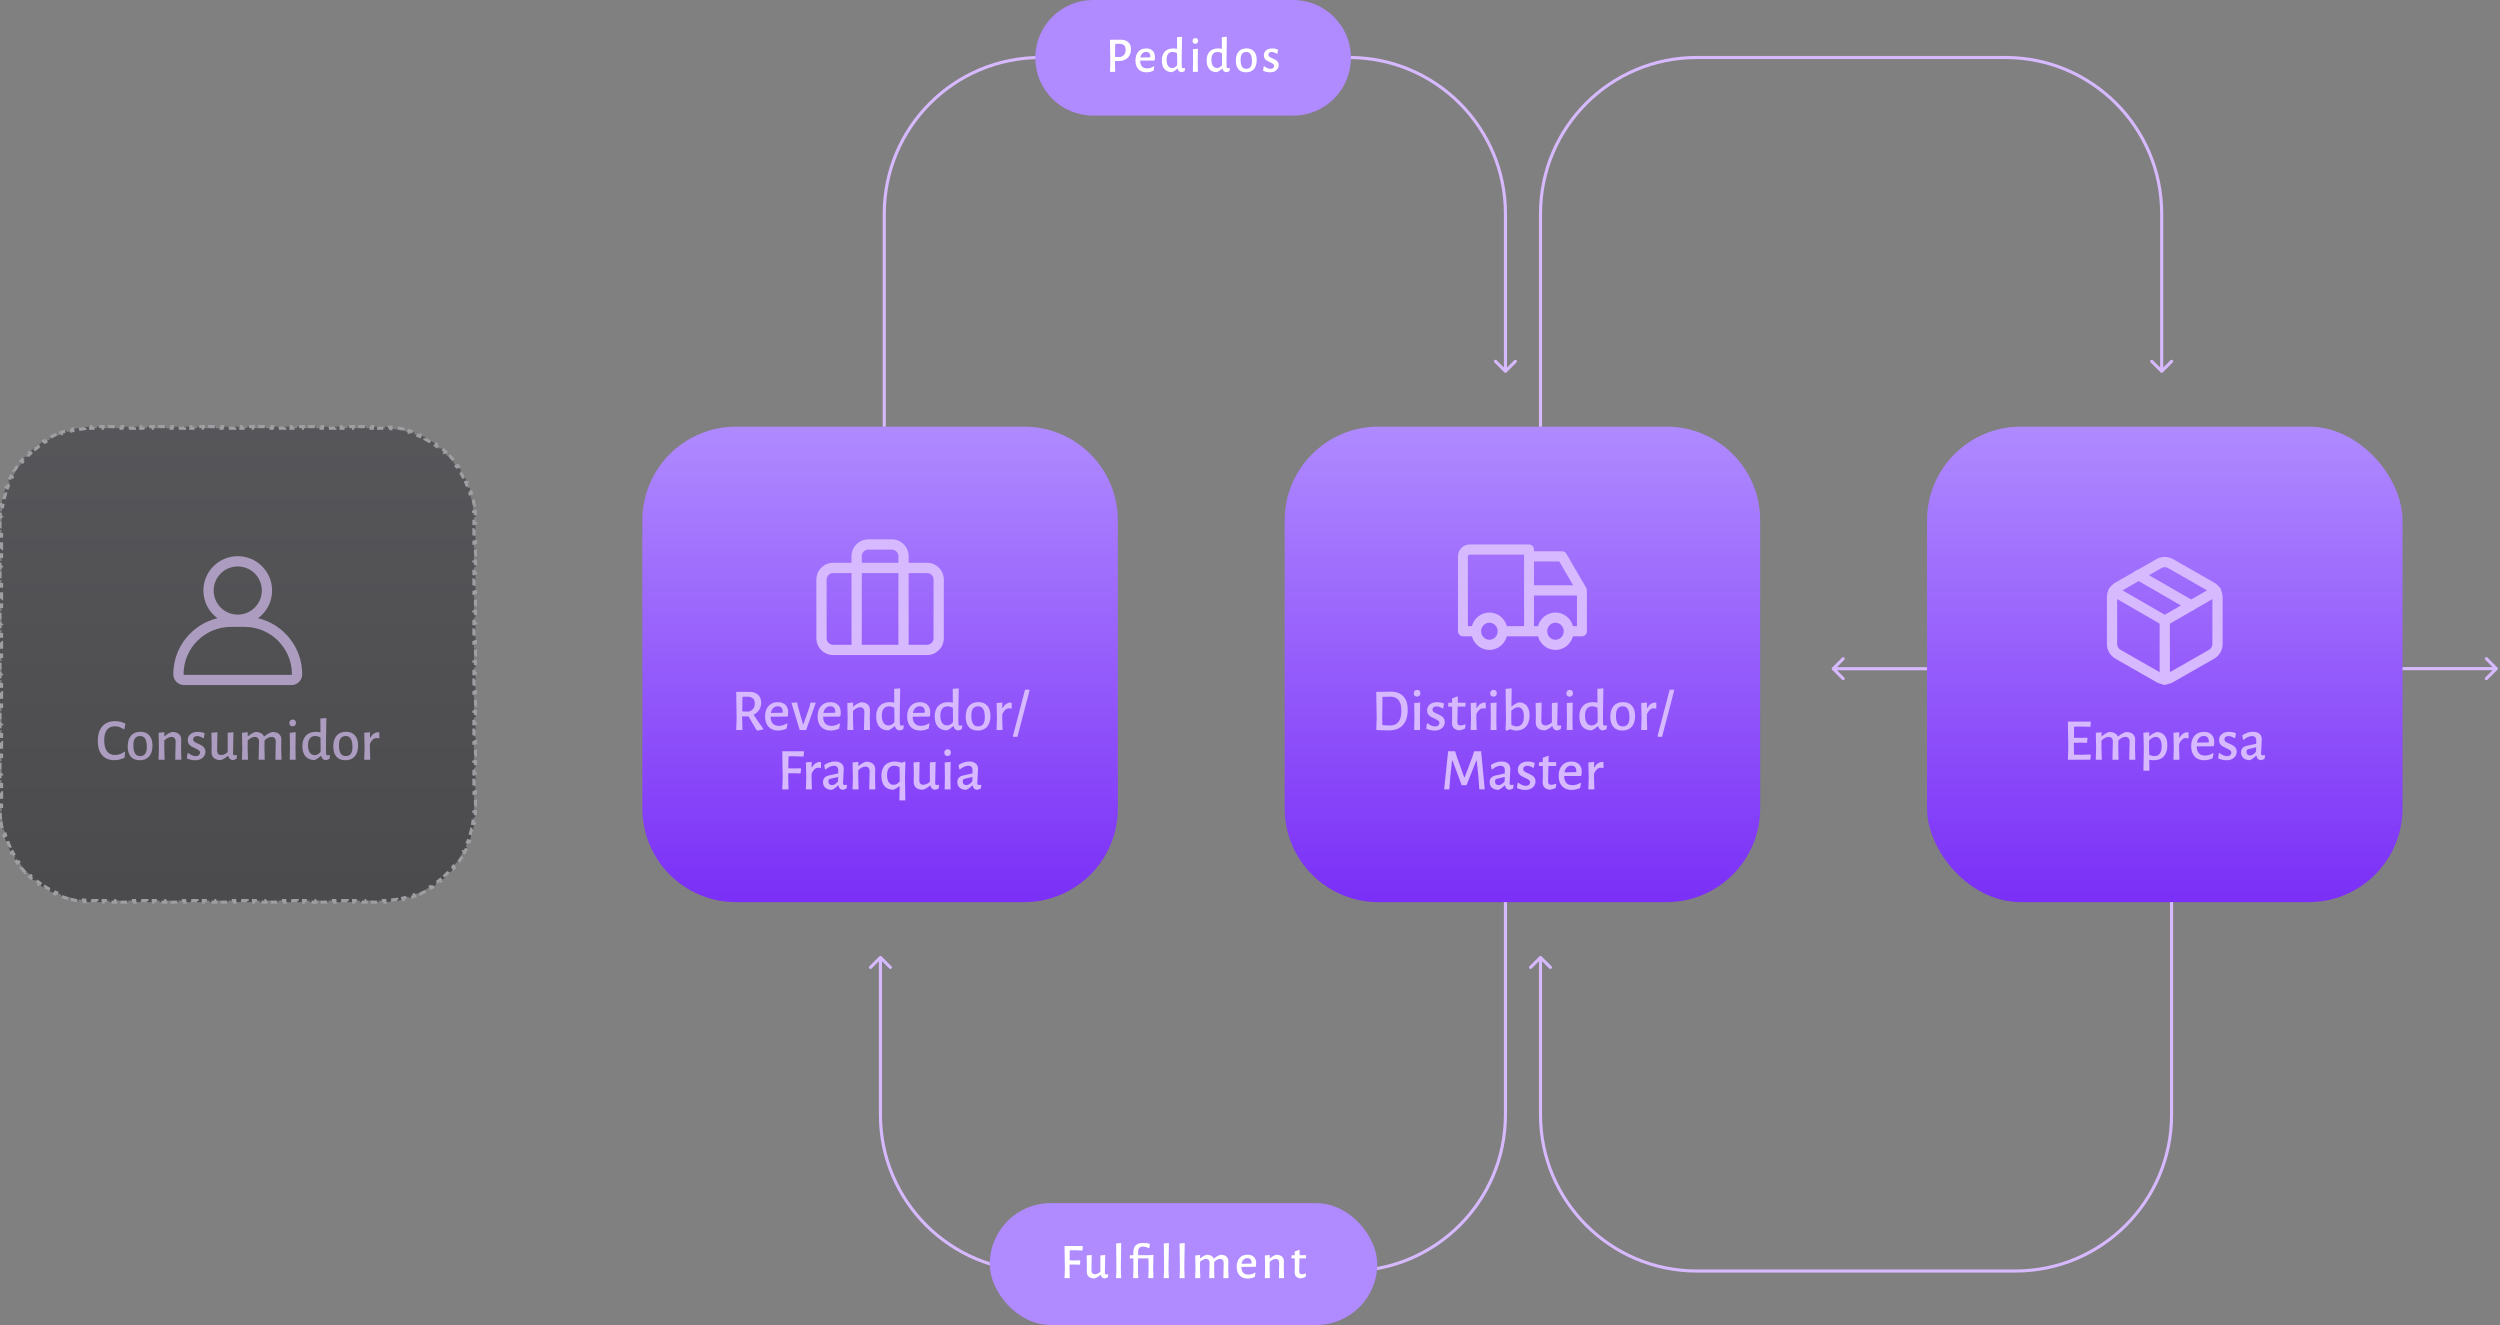
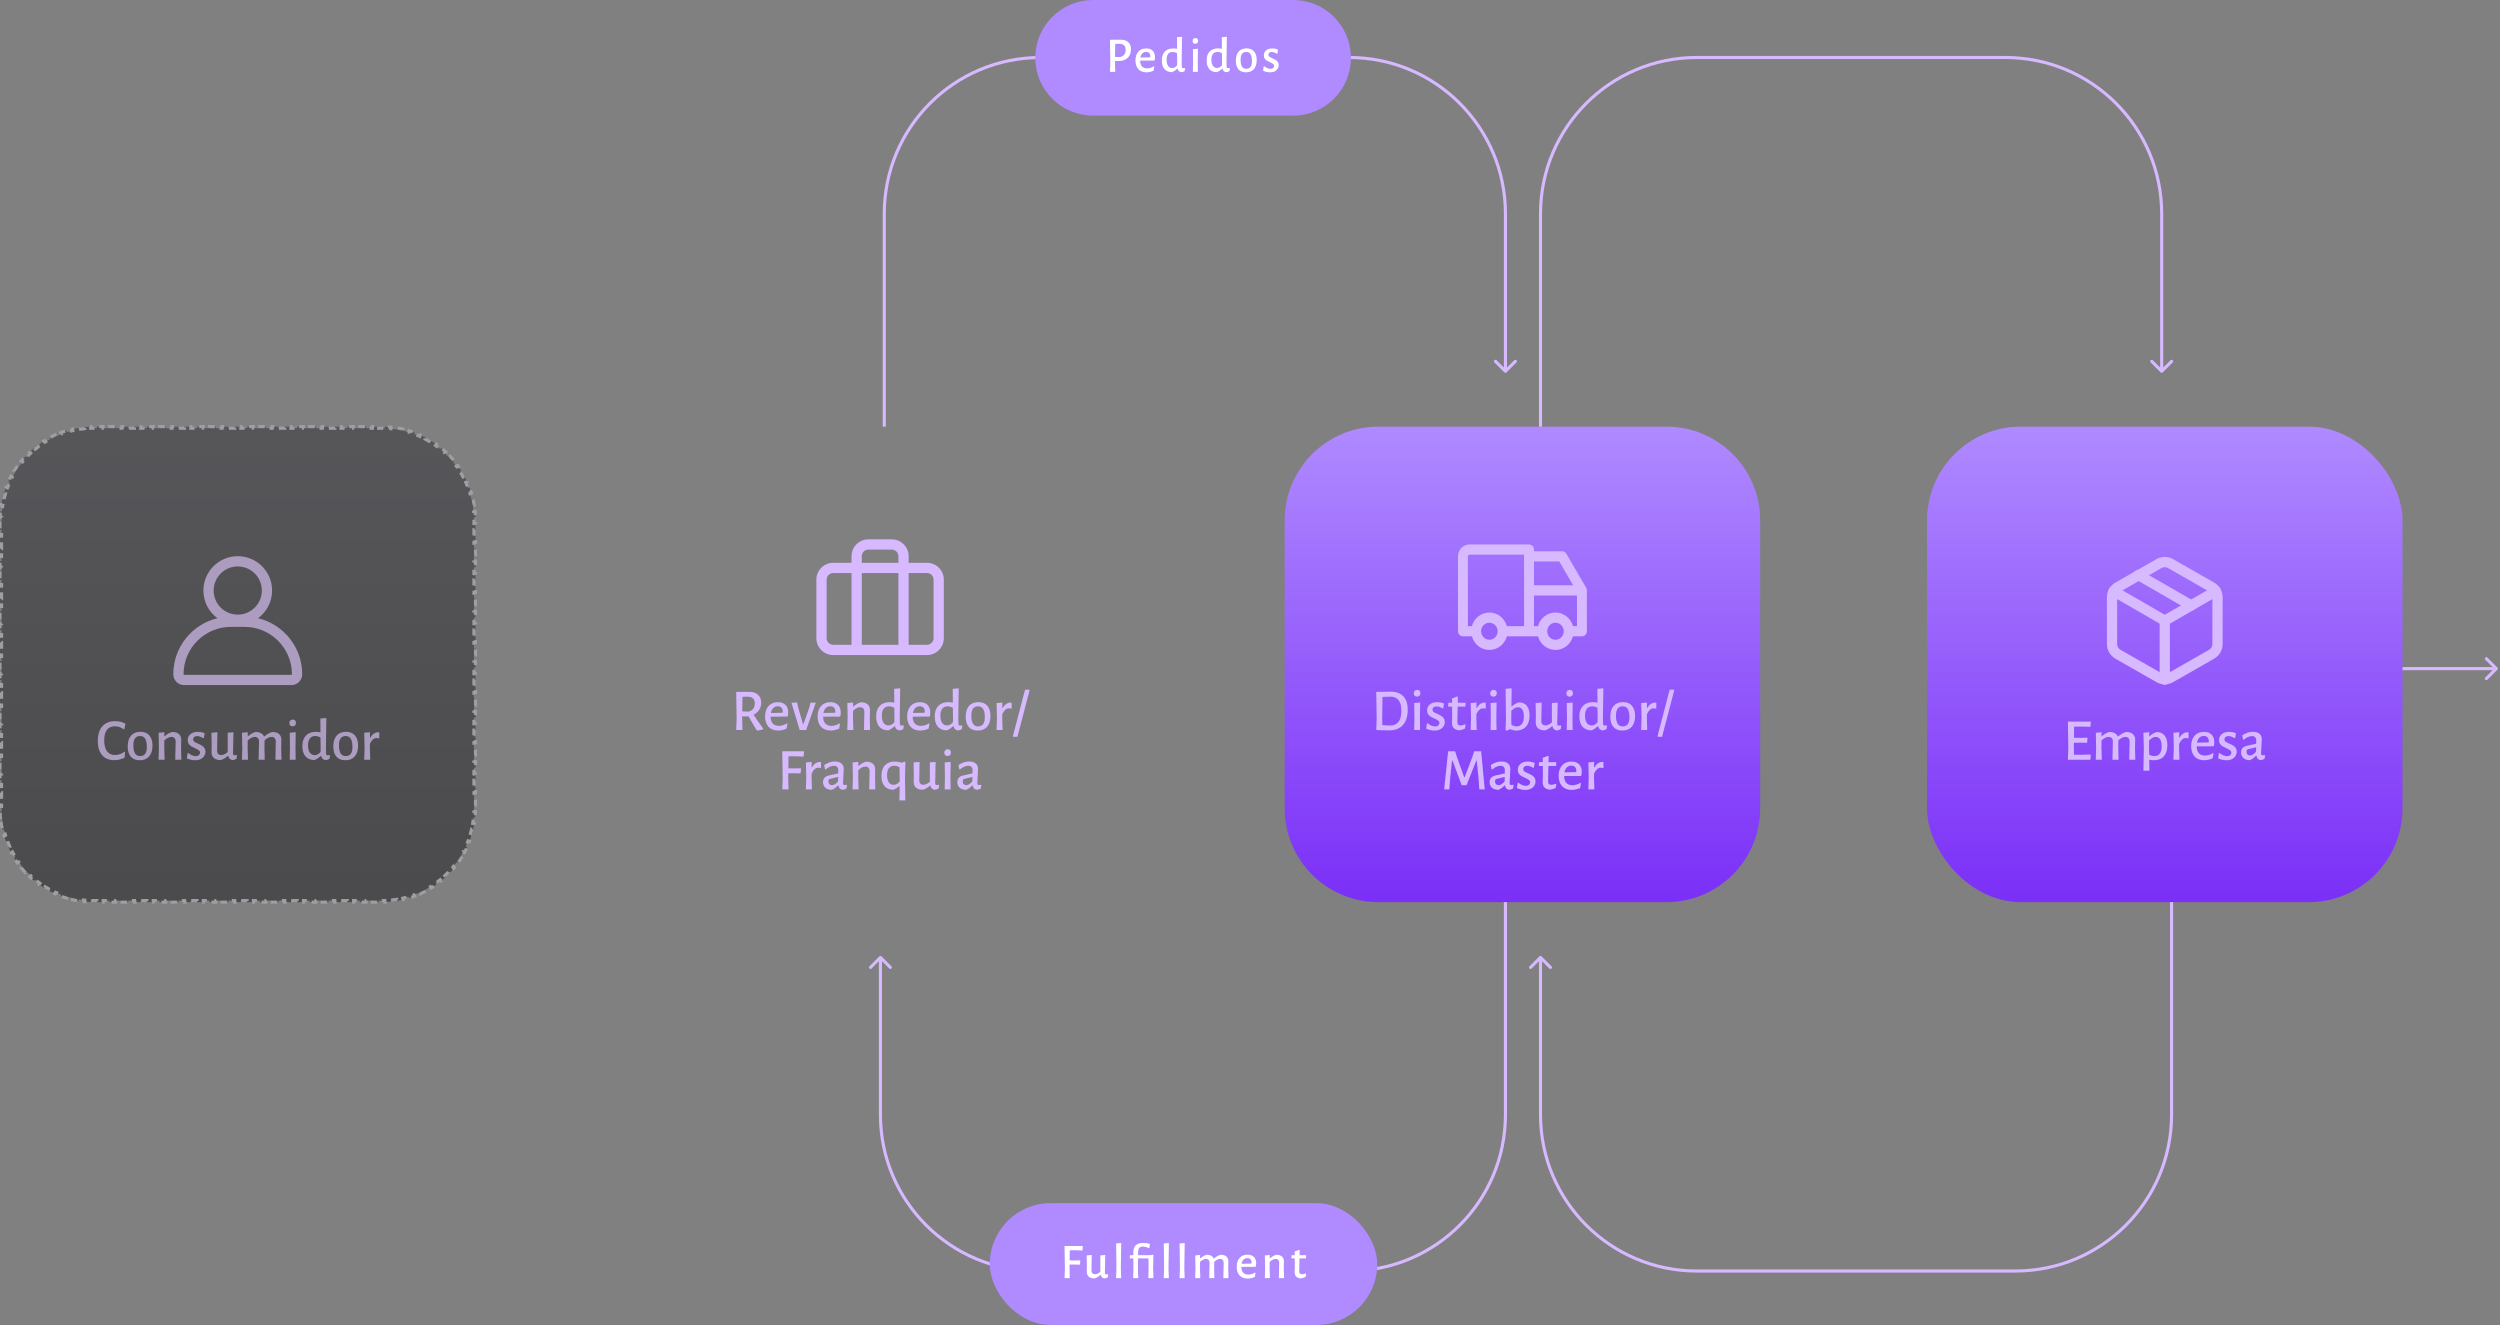
<svg xmlns="http://www.w3.org/2000/svg" width="800" height="424" viewBox="0 0 800 424" fill="none">
  <rect x="0" y="0" width="800" height="424" fill="#808080" stroke="none" />
-   <path d="M205.549 166.526C205.549 149.957 218.981 136.526 235.549 136.526H327.707C344.276 136.526 357.707 149.957 357.707 166.526V258.684C357.707 275.253 344.276 288.684 327.707 288.684H235.549C218.981 288.684 205.549 275.253 205.549 258.684V166.526Z" fill="url(#paint0_linear_2499_504)" />
  <path fill-rule="evenodd" clip-rule="evenodd" d="M277.878 172.589C276.448 172.589 275.077 173.157 274.066 174.168C273.055 175.179 272.488 176.55 272.488 177.98V180.089H266.628C263.651 180.089 261.238 182.503 261.238 185.48V204.23C261.238 207.207 263.651 209.621 266.628 209.621H296.628C299.605 209.621 302.019 207.207 302.019 204.23V185.48C302.019 182.503 299.605 180.089 296.628 180.089H290.769V177.98C290.769 176.55 290.201 175.179 289.19 174.168C288.179 173.157 286.808 172.589 285.378 172.589H277.878ZM287.488 180.089V177.98C287.488 177.421 287.265 176.884 286.87 176.488C286.474 176.093 285.938 175.871 285.378 175.871H277.878C277.319 175.871 276.782 176.093 276.387 176.488C275.991 176.884 275.769 177.421 275.769 177.98V180.089H287.488ZM275.769 183.371H287.488V206.339H275.769V183.371ZM272.488 183.371H266.628C265.463 183.371 264.519 184.315 264.519 185.48V204.23C264.519 205.395 265.463 206.339 266.628 206.339H272.488V183.371ZM290.769 206.339V183.371H296.628C297.793 183.371 298.738 184.315 298.738 185.48V204.23C298.738 205.395 297.793 206.339 296.628 206.339H290.769Z" fill="#D7B9FF" />
  <path d="M241.172 228.722C242.033 230.103 243.053 231.578 244.231 233.149L244.212 233.377C243.604 233.58 242.977 233.713 242.331 233.776L242.103 233.624C241.052 231.901 240.203 230.445 239.557 229.254H237.486V229.767L237.581 233.605H235.586L235.719 229.938L235.586 221.407L239.728 221.388C240.957 221.388 241.907 221.698 242.578 222.319C243.249 222.927 243.585 223.801 243.585 224.941C243.585 225.752 243.37 226.486 242.939 227.145C242.521 227.791 241.932 228.317 241.172 228.722ZM237.524 227.658L239.614 227.715C240.893 227.322 241.533 226.448 241.533 225.093C241.533 224.384 241.337 223.852 240.944 223.497C240.564 223.142 239.981 222.952 239.196 222.927L237.581 222.984L237.524 227.658ZM251.929 229.311L246.59 229.33C246.603 230.293 246.837 231.027 247.293 231.534C247.749 232.028 248.395 232.275 249.231 232.275C250.105 232.275 250.96 232.015 251.796 231.496L251.986 231.61L251.701 233.168C250.776 233.573 249.877 233.776 249.003 233.776C247.698 233.776 246.672 233.377 245.925 232.579C245.19 231.768 244.823 230.666 244.823 229.273C244.823 227.867 245.19 226.752 245.925 225.929C246.66 225.106 247.654 224.694 248.908 224.694C249.972 224.694 250.789 224.985 251.359 225.568C251.942 226.151 252.233 226.974 252.233 228.038C252.233 228.329 252.201 228.678 252.138 229.083L251.929 229.311ZM250.485 227.81C250.485 227.215 250.346 226.765 250.067 226.461C249.801 226.157 249.408 226.005 248.889 226.005C248.306 226.005 247.825 226.195 247.445 226.575C247.065 226.942 246.812 227.468 246.685 228.152L250.447 228.076L250.485 227.81ZM255.327 226.081L256.961 231.743H257.094L259.051 226.176L259.355 224.846H261.065L257.968 233.605H255.897L253.275 224.884L255.08 224.789L255.327 226.081ZM268.739 229.311L263.4 229.33C263.413 230.293 263.647 231.027 264.103 231.534C264.559 232.028 265.205 232.275 266.041 232.275C266.915 232.275 267.77 232.015 268.606 231.496L268.796 231.61L268.511 233.168C267.587 233.573 266.687 233.776 265.813 233.776C264.509 233.776 263.483 233.377 262.735 232.579C262.001 231.768 261.633 230.666 261.633 229.273C261.633 227.867 262.001 226.752 262.735 225.929C263.47 225.106 264.464 224.694 265.718 224.694C266.782 224.694 267.599 224.985 268.169 225.568C268.752 226.151 269.043 226.974 269.043 228.038C269.043 228.329 269.012 228.678 268.948 229.083L268.739 229.311ZM267.295 227.81C267.295 227.215 267.156 226.765 266.877 226.461C266.611 226.157 266.219 226.005 265.699 226.005C265.117 226.005 264.635 226.195 264.255 226.575C263.875 226.942 263.622 227.468 263.495 228.152L267.257 228.076L267.295 227.81ZM276.602 227.848C276.615 227.367 276.501 226.993 276.26 226.727C276.032 226.448 275.697 226.309 275.253 226.309C274.519 226.309 273.759 226.689 272.973 227.449L272.954 229.767L273.068 233.605H271.13L271.244 229.938L271.149 224.979L272.992 224.808L272.973 226.081H273.106C273.854 225.422 274.633 224.973 275.443 224.732C276.419 224.732 277.153 224.954 277.647 225.397C278.154 225.84 278.401 226.474 278.388 227.297L278.331 229.767L278.426 233.605H276.469L276.602 227.848ZM287.917 229.748L287.974 231.572C287.986 231.813 288.024 231.977 288.088 232.066C288.151 232.155 288.278 232.199 288.468 232.199C288.607 232.199 288.803 232.174 289.057 232.123L289.228 232.256L289.038 233.32C288.67 233.548 288.271 233.687 287.841 233.738C287.448 233.7 287.125 233.567 286.872 233.339C286.631 233.098 286.479 232.788 286.416 232.408H286.264C285.896 232.725 285.567 232.984 285.276 233.187C284.984 233.377 284.661 233.554 284.307 233.719C283.04 233.719 282.065 233.333 281.381 232.56C280.709 231.775 280.374 230.673 280.374 229.254C280.374 227.797 280.754 226.676 281.514 225.891C282.274 225.093 283.331 224.694 284.687 224.694C285.13 224.694 285.624 224.745 286.169 224.846L286.131 220.419L288.05 220.267L287.917 229.748ZM284.497 226.024C283.775 226.024 283.205 226.271 282.787 226.765C282.381 227.259 282.179 227.994 282.179 228.969C282.179 229.995 282.369 230.78 282.749 231.325C283.129 231.87 283.661 232.142 284.345 232.142C284.661 232.142 284.965 232.066 285.257 231.914C285.548 231.762 285.858 231.502 286.188 231.135L286.226 229.919L286.169 226.461C285.561 226.17 285.003 226.024 284.497 226.024ZM297.388 229.311L292.049 229.33C292.062 230.293 292.296 231.027 292.752 231.534C293.208 232.028 293.854 232.275 294.69 232.275C295.564 232.275 296.419 232.015 297.255 231.496L297.445 231.61L297.16 233.168C296.235 233.573 295.336 233.776 294.462 233.776C293.157 233.776 292.131 233.377 291.384 232.579C290.649 231.768 290.282 230.666 290.282 229.273C290.282 227.867 290.649 226.752 291.384 225.929C292.119 225.106 293.113 224.694 294.367 224.694C295.431 224.694 296.248 224.985 296.818 225.568C297.401 226.151 297.692 226.974 297.692 228.038C297.692 228.329 297.66 228.678 297.597 229.083L297.388 229.311ZM295.944 227.81C295.944 227.215 295.805 226.765 295.526 226.461C295.26 226.157 294.867 226.005 294.348 226.005C293.765 226.005 293.284 226.195 292.904 226.575C292.524 226.942 292.271 227.468 292.144 228.152L295.906 228.076L295.944 227.81ZM306.657 229.748L306.714 231.572C306.727 231.813 306.765 231.977 306.828 232.066C306.891 232.155 307.018 232.199 307.208 232.199C307.347 232.199 307.544 232.174 307.797 232.123L307.968 232.256L307.778 233.32C307.411 233.548 307.012 233.687 306.581 233.738C306.188 233.7 305.865 233.567 305.612 233.339C305.371 233.098 305.219 232.788 305.156 232.408H305.004C304.637 232.725 304.307 232.984 304.016 233.187C303.725 233.377 303.402 233.554 303.047 233.719C301.78 233.719 300.805 233.333 300.121 232.56C299.45 231.775 299.114 230.673 299.114 229.254C299.114 227.797 299.494 226.676 300.254 225.891C301.014 225.093 302.072 224.694 303.427 224.694C303.87 224.694 304.364 224.745 304.909 224.846L304.871 220.419L306.79 220.267L306.657 229.748ZM303.237 226.024C302.515 226.024 301.945 226.271 301.527 226.765C301.122 227.259 300.919 227.994 300.919 228.969C300.919 229.995 301.109 230.78 301.489 231.325C301.869 231.87 302.401 232.142 303.085 232.142C303.402 232.142 303.706 232.066 303.997 231.914C304.288 231.762 304.599 231.502 304.928 231.135L304.966 229.919L304.909 226.461C304.301 226.17 303.744 226.024 303.237 226.024ZM313.107 224.675C314.336 224.675 315.279 225.061 315.938 225.834C316.609 226.594 316.945 227.677 316.945 229.083C316.945 230.59 316.59 231.749 315.881 232.56C315.172 233.371 314.165 233.776 312.86 233.776C311.631 233.776 310.681 233.396 310.01 232.636C309.351 231.863 309.022 230.774 309.022 229.368C309.022 227.861 309.377 226.702 310.086 225.891C310.795 225.08 311.802 224.675 313.107 224.675ZM312.993 226.024C311.549 226.024 310.827 226.999 310.827 228.95C310.827 230.141 311.004 231.021 311.359 231.591C311.714 232.161 312.258 232.446 312.993 232.446C313.715 232.446 314.253 232.205 314.608 231.724C314.963 231.243 315.14 230.508 315.14 229.52C315.14 228.329 314.963 227.449 314.608 226.879C314.253 226.309 313.715 226.024 312.993 226.024ZM323.26 224.827C323.4 224.827 323.558 224.84 323.735 224.865V226.708L323.526 226.765C323.324 226.702 323.089 226.67 322.823 226.67C322.431 226.67 322.063 226.816 321.721 227.107C321.379 227.398 321.05 227.867 320.733 228.513L320.714 229.767L320.828 233.605H318.89L319.023 229.938L318.909 224.979L320.752 224.808L320.733 226.556H320.866C321.208 225.948 321.588 225.511 322.006 225.245C322.424 224.966 322.842 224.827 323.26 224.827ZM329.473 220.894L325.578 235.771H324.229L324.115 235.6L328.01 220.704H329.321L329.473 220.894ZM252.323 242.022L252.266 245.86L254.185 245.898L256.199 245.841L256.332 246.012L256.18 247.494L254.014 247.437L252.247 247.456L252.228 248.767L252.323 252.605H250.328L250.461 248.938L250.328 240.407H257.149L257.282 240.578L257.13 242.117L254.28 242.003L252.323 242.022ZM262.243 243.827C262.382 243.827 262.541 243.84 262.718 243.865V245.708L262.509 245.765C262.306 245.702 262.072 245.67 261.806 245.67C261.413 245.67 261.046 245.816 260.704 246.107C260.362 246.398 260.033 246.867 259.716 247.513L259.697 248.767L259.811 252.605H257.873L258.006 248.938L257.892 243.979L259.735 243.808L259.716 245.556H259.849C260.191 244.948 260.571 244.511 260.989 244.245C261.407 243.966 261.825 243.827 262.243 243.827ZM267.168 243.675C268.042 243.675 268.733 243.884 269.239 244.302C269.746 244.72 269.999 245.303 269.999 246.05C269.999 246.278 269.961 247.038 269.885 248.33C269.809 249.597 269.771 250.338 269.771 250.553C269.771 250.794 269.809 250.965 269.885 251.066C269.974 251.155 270.12 251.199 270.322 251.199C270.449 251.199 270.639 251.174 270.892 251.123L271.063 251.256L270.873 252.32C270.506 252.548 270.107 252.687 269.676 252.738C269.284 252.7 268.967 252.561 268.726 252.32C268.486 252.067 268.34 251.737 268.289 251.332H268.156C267.51 252.016 266.852 252.491 266.18 252.757C265.306 252.744 264.616 252.516 264.109 252.073C263.615 251.63 263.368 251.028 263.368 250.268C263.368 249.141 263.983 248.438 265.211 248.159L268.213 247.494L268.232 246.468C268.232 245.999 268.112 245.645 267.871 245.404C267.643 245.163 267.308 245.043 266.864 245.043C266.434 245.043 266.003 245.144 265.572 245.347C265.142 245.537 264.667 245.841 264.147 246.259L263.995 246.164L263.748 244.815C264.863 244.055 266.003 243.675 267.168 243.675ZM265.743 249.204C265.515 249.255 265.351 249.343 265.249 249.47C265.148 249.584 265.097 249.768 265.097 250.021C265.097 250.401 265.199 250.699 265.401 250.914C265.617 251.129 265.902 251.237 266.256 251.237C266.852 251.237 267.485 250.851 268.156 250.078L268.213 248.615L265.743 249.204ZM278.282 246.848C278.294 246.367 278.18 245.993 277.94 245.727C277.712 245.448 277.376 245.309 276.933 245.309C276.198 245.309 275.438 245.689 274.653 246.449L274.634 248.767L274.748 252.605H272.81L272.924 248.938L272.829 243.979L274.672 243.808L274.653 245.081H274.786C275.533 244.422 276.312 243.973 277.123 243.732C278.098 243.732 278.833 243.954 279.327 244.397C279.833 244.84 280.08 245.474 280.068 246.297L280.011 248.767L280.106 252.605H278.149L278.282 246.848ZM289.558 243.713L289.729 243.827L289.596 248.767L289.71 256.12H287.81L287.886 252.016V251.617H287.734C287.417 251.87 287.126 252.079 286.86 252.244C286.594 252.409 286.277 252.567 285.91 252.719C284.669 252.719 283.712 252.333 283.041 251.56C282.382 250.775 282.053 249.692 282.053 248.311C282.053 246.829 282.427 245.689 283.174 244.891C283.934 244.093 284.979 243.694 286.309 243.694C286.98 243.694 287.74 243.814 288.589 244.055L289.558 243.713ZM286.157 245.043C285.435 245.043 284.871 245.29 284.466 245.784C284.061 246.278 283.858 247.032 283.858 248.045C283.858 249.033 284.042 249.799 284.409 250.344C284.776 250.876 285.289 251.142 285.948 251.142C286.277 251.142 286.594 251.066 286.898 250.914C287.202 250.762 287.531 250.502 287.886 250.135L287.905 248.957L287.848 245.518C287.253 245.201 286.689 245.043 286.157 245.043ZM300.534 251.256L300.363 252.32C299.945 252.561 299.533 252.7 299.128 252.738C298.748 252.675 298.444 252.542 298.216 252.339C298 252.124 297.836 251.807 297.722 251.389H297.589C296.841 252.06 296.081 252.504 295.309 252.719C294.359 252.719 293.63 252.497 293.124 252.054C292.617 251.611 292.37 250.977 292.383 250.154L292.421 247.779L292.345 243.979L294.264 243.808L294.169 249.622C294.156 250.091 294.257 250.458 294.473 250.724C294.701 250.99 295.036 251.123 295.48 251.123C296.151 251.123 296.841 250.806 297.551 250.173V243.979L299.394 243.808L299.261 250.572C299.261 250.8 299.299 250.965 299.375 251.066C299.451 251.155 299.584 251.199 299.774 251.199C299.926 251.199 300.122 251.174 300.363 251.123L300.534 251.256ZM302.37 248.938L302.313 243.979L304.213 243.808L304.137 248.767L304.194 252.605H302.294L302.37 248.938ZM303.282 239.761C303.599 239.761 303.846 239.856 304.023 240.046C304.2 240.223 304.289 240.477 304.289 240.806C304.289 241.148 304.194 241.42 304.004 241.623C303.814 241.826 303.554 241.927 303.225 241.927C302.896 241.927 302.636 241.832 302.446 241.642C302.269 241.452 302.18 241.192 302.18 240.863C302.18 240.534 302.275 240.268 302.465 240.065C302.668 239.862 302.94 239.761 303.282 239.761ZM310.141 243.675C311.015 243.675 311.705 243.884 312.212 244.302C312.719 244.72 312.972 245.303 312.972 246.05C312.972 246.278 312.934 247.038 312.858 248.33C312.782 249.597 312.744 250.338 312.744 250.553C312.744 250.794 312.782 250.965 312.858 251.066C312.947 251.155 313.092 251.199 313.295 251.199C313.422 251.199 313.612 251.174 313.865 251.123L314.036 251.256L313.846 252.32C313.479 252.548 313.08 252.687 312.649 252.738C312.256 252.7 311.94 252.561 311.699 252.32C311.458 252.067 311.313 251.737 311.262 251.332H311.129C310.483 252.016 309.824 252.491 309.153 252.757C308.279 252.744 307.589 252.516 307.082 252.073C306.588 251.63 306.341 251.028 306.341 250.268C306.341 249.141 306.955 248.438 308.184 248.159L311.186 247.494L311.205 246.468C311.205 245.999 311.085 245.645 310.844 245.404C310.616 245.163 310.28 245.043 309.837 245.043C309.406 245.043 308.976 245.144 308.545 245.347C308.114 245.537 307.639 245.841 307.12 246.259L306.968 246.164L306.721 244.815C307.836 244.055 308.976 243.675 310.141 243.675ZM308.716 249.204C308.488 249.255 308.323 249.343 308.222 249.47C308.121 249.584 308.07 249.768 308.07 250.021C308.07 250.401 308.171 250.699 308.374 250.914C308.589 251.129 308.874 251.237 309.229 251.237C309.824 251.237 310.458 250.851 311.129 250.078L311.186 248.615L308.716 249.204Z" fill="#D7B9FF" />
  <path d="M411.098 166.526C411.098 149.957 424.53 136.526 441.098 136.526H533.256C549.825 136.526 563.256 149.957 563.256 166.526V258.684C563.256 275.253 549.825 288.684 533.256 288.684H441.098C424.53 288.684 411.098 275.253 411.098 258.684V166.526Z" fill="url(#paint1_linear_2499_504)" />
  <path fill-rule="evenodd" clip-rule="evenodd" d="M470.254 177.496C470.114 177.496 469.979 177.553 469.88 177.656C469.781 177.758 469.725 177.896 469.725 178.04V200.359H471.002C471.693 197.846 473.938 196.004 476.6 196.004C479.263 196.004 481.508 197.846 482.199 200.359H487.706V177.496H470.254ZM490.879 176.407V175.863C490.879 174.961 490.169 174.23 489.293 174.23H470.254C469.272 174.23 468.331 174.631 467.637 175.346C466.942 176.061 466.552 177.03 466.552 178.04V201.992C466.552 202.894 467.263 203.625 468.139 203.625H471.002C471.693 206.138 473.938 207.98 476.6 207.98C479.263 207.98 481.508 206.138 482.199 203.625H492.156C492.846 206.138 495.091 207.98 497.754 207.98C500.417 207.98 502.662 206.138 503.353 203.625H506.216C507.092 203.625 507.802 202.894 507.802 201.992V188.928C507.802 188.632 507.724 188.341 507.576 188.087L501.23 177.2C500.943 176.708 500.427 176.407 499.87 176.407H490.879ZM490.879 179.674V187.294H503.414L498.971 179.674H490.879ZM504.629 190.561H490.879V200.359H492.156C492.846 197.846 495.091 196.004 497.754 196.004C500.417 196.004 502.662 197.846 503.353 200.359H504.629V190.561ZM476.6 199.27C475.14 199.27 473.956 200.489 473.956 201.992C473.956 203.495 475.14 204.714 476.6 204.714C478.061 204.714 479.245 203.495 479.245 201.992C479.245 200.489 478.061 199.27 476.6 199.27ZM497.754 199.27C496.294 199.27 495.11 200.489 495.11 201.992C495.11 203.495 496.294 204.714 497.754 204.714C499.215 204.714 500.398 203.495 500.398 201.992C500.398 200.489 499.215 199.27 497.754 199.27Z" fill="#D7B9FF" />
  <path d="M445.038 221.331C446.786 221.331 448.129 221.825 449.066 222.813C450.003 223.801 450.472 225.22 450.472 227.069C450.472 229.21 449.959 230.856 448.933 232.009C447.907 233.149 446.431 233.719 444.506 233.719C443.961 233.719 443.309 233.706 442.549 233.681C441.789 233.668 441.08 233.643 440.421 233.605H440.402L440.535 229.938L440.402 221.407H440.421L445.038 221.331ZM444.848 232.161C446.013 232.161 446.9 231.775 447.508 231.002C448.129 230.229 448.439 229.064 448.439 227.506C448.439 225.935 448.141 224.783 447.546 224.048C446.963 223.301 446.077 222.927 444.886 222.927C444.189 222.927 443.36 222.952 442.397 223.003L442.302 229.767L442.359 232.028C442.815 232.066 443.271 232.098 443.727 232.123C444.183 232.148 444.557 232.161 444.848 232.161ZM452.607 229.938L452.55 224.979L454.45 224.808L454.374 229.767L454.431 233.605H452.531L452.607 229.938ZM453.519 220.761C453.836 220.761 454.083 220.856 454.26 221.046C454.438 221.223 454.526 221.477 454.526 221.806C454.526 222.148 454.431 222.42 454.241 222.623C454.051 222.826 453.792 222.927 453.462 222.927C453.133 222.927 452.873 222.832 452.683 222.642C452.506 222.452 452.417 222.192 452.417 221.863C452.417 221.534 452.512 221.268 452.702 221.065C452.905 220.862 453.177 220.761 453.519 220.761ZM459.865 224.694C460.625 224.694 461.366 224.84 462.088 225.131L461.822 226.651L461.575 226.708C460.917 226.265 460.271 226.043 459.637 226.043C459.257 226.043 458.953 226.144 458.725 226.347C458.51 226.55 458.402 226.797 458.402 227.088C458.402 227.405 458.529 227.658 458.782 227.848C459.048 228.038 459.454 228.247 459.998 228.475C460.492 228.69 460.891 228.893 461.195 229.083C461.512 229.273 461.778 229.526 461.993 229.843C462.221 230.16 462.335 230.552 462.335 231.021C462.335 231.502 462.209 231.958 461.955 232.389C461.702 232.807 461.328 233.143 460.834 233.396C460.34 233.649 459.745 233.776 459.048 233.776C458.174 233.776 457.288 233.58 456.388 233.187L456.616 231.572L456.825 231.439C457.193 231.756 457.598 232.009 458.041 232.199C458.485 232.376 458.89 232.465 459.257 232.465C459.663 232.465 459.986 232.357 460.226 232.142C460.48 231.914 460.606 231.648 460.606 231.344C460.606 231.027 460.48 230.78 460.226 230.603C459.973 230.413 459.574 230.191 459.029 229.938C458.535 229.723 458.13 229.52 457.813 229.33C457.497 229.14 457.224 228.88 456.996 228.551C456.781 228.222 456.673 227.816 456.673 227.335C456.673 226.562 456.958 225.929 457.528 225.435C458.098 224.941 458.877 224.694 459.865 224.694ZM467.465 232.142C467.883 232.142 468.326 232.028 468.795 231.8L468.985 231.933L468.795 233.149C468.098 233.478 467.452 233.668 466.857 233.719C466.072 233.592 465.502 233.333 465.147 232.94C464.792 232.535 464.615 231.952 464.615 231.192L464.691 229.824L464.672 226.119H463.475L463.399 226.005L463.494 224.884H464.653V223.497L466.363 222.851L466.534 223.003L466.496 224.884H468.928L469.004 225.017L468.909 226.119H466.458L466.363 230.888C466.35 231.357 466.426 231.686 466.591 231.876C466.768 232.053 467.06 232.142 467.465 232.142ZM474.973 224.827C475.112 224.827 475.271 224.84 475.448 224.865V226.708L475.239 226.765C475.036 226.702 474.802 226.67 474.536 226.67C474.143 226.67 473.776 226.816 473.434 227.107C473.092 227.398 472.763 227.867 472.446 228.513L472.427 229.767L472.541 233.605H470.603L470.736 229.938L470.622 224.979L472.465 224.808L472.446 226.556H472.579C472.921 225.948 473.301 225.511 473.719 225.245C474.137 224.966 474.555 224.827 474.973 224.827ZM477.063 229.938L477.006 224.979L478.906 224.808L478.83 229.767L478.887 233.605H476.987L477.063 229.938ZM477.975 220.761C478.291 220.761 478.538 220.856 478.716 221.046C478.893 221.223 478.982 221.477 478.982 221.806C478.982 222.148 478.887 222.42 478.697 222.623C478.507 222.826 478.247 222.927 477.918 222.927C477.588 222.927 477.329 222.832 477.139 222.642C476.961 222.452 476.873 222.192 476.873 221.863C476.873 221.534 476.968 221.268 477.158 221.065C477.36 220.862 477.633 220.761 477.975 220.761ZM486.05 224.751C487.152 224.751 487.994 225.118 488.577 225.853C489.159 226.588 489.451 227.62 489.451 228.95C489.451 230.495 489.077 231.686 488.33 232.522C487.582 233.358 486.544 233.776 485.214 233.776C484.568 233.776 483.922 233.63 483.276 233.339L482.06 233.833L481.775 233.643L481.908 229.957L481.794 220.419L483.732 220.267L483.656 226.062H483.77C484.162 225.72 484.53 225.454 484.872 225.264C485.214 225.061 485.606 224.89 486.05 224.751ZM485.29 232.446C486.024 232.446 486.601 232.186 487.019 231.667C487.437 231.135 487.646 230.337 487.646 229.273C487.646 228.323 487.481 227.595 487.152 227.088C486.822 226.569 486.347 226.309 485.727 226.309C485.055 226.309 484.359 226.689 483.637 227.449L483.599 229.729L483.656 231.933C484.226 232.275 484.77 232.446 485.29 232.446ZM499.589 232.256L499.418 233.32C499 233.561 498.588 233.7 498.183 233.738C497.803 233.675 497.499 233.542 497.271 233.339C497.055 233.124 496.891 232.807 496.777 232.389H496.644C495.896 233.06 495.136 233.504 494.364 233.719C493.414 233.719 492.685 233.497 492.179 233.054C491.672 232.611 491.425 231.977 491.438 231.154L491.476 228.779L491.4 224.979L493.319 224.808L493.224 230.622C493.211 231.091 493.312 231.458 493.528 231.724C493.756 231.99 494.091 232.123 494.535 232.123C495.206 232.123 495.896 231.806 496.606 231.173V224.979L498.449 224.808L498.316 231.572C498.316 231.8 498.354 231.965 498.43 232.066C498.506 232.155 498.639 232.199 498.829 232.199C498.981 232.199 499.177 232.174 499.418 232.123L499.589 232.256ZM501.425 229.938L501.368 224.979L503.268 224.808L503.192 229.767L503.249 233.605H501.349L501.425 229.938ZM502.337 220.761C502.654 220.761 502.901 220.856 503.078 221.046C503.255 221.223 503.344 221.477 503.344 221.806C503.344 222.148 503.249 222.42 503.059 222.623C502.869 222.826 502.609 222.927 502.28 222.927C501.951 222.927 501.691 222.832 501.501 222.642C501.324 222.452 501.235 222.192 501.235 221.863C501.235 221.534 501.33 221.268 501.52 221.065C501.723 220.862 501.995 220.761 502.337 220.761ZM512.939 229.748L512.996 231.572C513.009 231.813 513.047 231.977 513.11 232.066C513.173 232.155 513.3 232.199 513.49 232.199C513.629 232.199 513.826 232.174 514.079 232.123L514.25 232.256L514.06 233.32C513.693 233.548 513.294 233.687 512.863 233.738C512.47 233.7 512.147 233.567 511.894 233.339C511.653 233.098 511.501 232.788 511.438 232.408H511.286C510.919 232.725 510.589 232.984 510.298 233.187C510.007 233.377 509.684 233.554 509.329 233.719C508.062 233.719 507.087 233.333 506.403 232.56C505.732 231.775 505.396 230.673 505.396 229.254C505.396 227.797 505.776 226.676 506.536 225.891C507.296 225.093 508.354 224.694 509.709 224.694C510.152 224.694 510.646 224.745 511.191 224.846L511.153 220.419L513.072 220.267L512.939 229.748ZM509.519 226.024C508.797 226.024 508.227 226.271 507.809 226.765C507.404 227.259 507.201 227.994 507.201 228.969C507.201 229.995 507.391 230.78 507.771 231.325C508.151 231.87 508.683 232.142 509.367 232.142C509.684 232.142 509.988 232.066 510.279 231.914C510.57 231.762 510.881 231.502 511.21 231.135L511.248 229.919L511.191 226.461C510.583 226.17 510.026 226.024 509.519 226.024ZM519.389 224.675C520.618 224.675 521.561 225.061 522.22 225.834C522.891 226.594 523.227 227.677 523.227 229.083C523.227 230.59 522.872 231.749 522.163 232.56C521.454 233.371 520.447 233.776 519.142 233.776C517.913 233.776 516.963 233.396 516.292 232.636C515.633 231.863 515.304 230.774 515.304 229.368C515.304 227.861 515.659 226.702 516.368 225.891C517.077 225.08 518.084 224.675 519.389 224.675ZM519.275 226.024C517.831 226.024 517.109 226.999 517.109 228.95C517.109 230.141 517.286 231.021 517.641 231.591C517.996 232.161 518.54 232.446 519.275 232.446C519.997 232.446 520.535 232.205 520.89 231.724C521.245 231.243 521.422 230.508 521.422 229.52C521.422 228.329 521.245 227.449 520.89 226.879C520.535 226.309 519.997 226.024 519.275 226.024ZM529.542 224.827C529.682 224.827 529.84 224.84 530.017 224.865V226.708L529.808 226.765C529.606 226.702 529.371 226.67 529.105 226.67C528.713 226.67 528.345 226.816 528.003 227.107C527.661 227.398 527.332 227.867 527.015 228.513L526.996 229.767L527.11 233.605H525.172L525.305 229.938L525.191 224.979L527.034 224.808L527.015 226.556H527.148C527.49 225.948 527.87 225.511 528.288 225.245C528.706 224.966 529.124 224.827 529.542 224.827ZM535.755 220.894L531.86 235.771H530.511L530.397 235.6L534.292 220.704H535.603L535.755 220.894ZM475.12 252.605H473.372L473.125 248.9L472.555 243.39H472.422L469.287 251.256H467.729L464.822 243.39H464.651L464.081 248.729L463.777 252.605H462.124L463.397 240.407H465.639L466.209 242.231L468.546 248.71H468.698L471.168 242.174L471.738 240.407H473.961L475.12 252.605ZM480.482 243.675C481.356 243.675 482.047 243.884 482.553 244.302C483.06 244.72 483.313 245.303 483.313 246.05C483.313 246.278 483.275 247.038 483.199 248.33C483.123 249.597 483.085 250.338 483.085 250.553C483.085 250.794 483.123 250.965 483.199 251.066C483.288 251.155 483.434 251.199 483.636 251.199C483.763 251.199 483.953 251.174 484.206 251.123L484.377 251.256L484.187 252.32C483.82 252.548 483.421 252.687 482.99 252.738C482.598 252.7 482.281 252.561 482.04 252.32C481.8 252.067 481.654 251.737 481.603 251.332H481.47C480.824 252.016 480.166 252.491 479.494 252.757C478.62 252.744 477.93 252.516 477.423 252.073C476.929 251.63 476.682 251.028 476.682 250.268C476.682 249.141 477.297 248.438 478.525 248.159L481.527 247.494L481.546 246.468C481.546 245.999 481.426 245.645 481.185 245.404C480.957 245.163 480.622 245.043 480.178 245.043C479.748 245.043 479.317 245.144 478.886 245.347C478.456 245.537 477.981 245.841 477.461 246.259L477.309 246.164L477.062 244.815C478.177 244.055 479.317 243.675 480.482 243.675ZM479.057 249.204C478.829 249.255 478.665 249.343 478.563 249.47C478.462 249.584 478.411 249.768 478.411 250.021C478.411 250.401 478.513 250.699 478.715 250.914C478.931 251.129 479.216 251.237 479.57 251.237C480.166 251.237 480.799 250.851 481.47 250.078L481.527 248.615L479.057 249.204ZM488.894 243.694C489.654 243.694 490.395 243.84 491.117 244.131L490.851 245.651L490.604 245.708C489.946 245.265 489.3 245.043 488.666 245.043C488.286 245.043 487.982 245.144 487.754 245.347C487.539 245.55 487.431 245.797 487.431 246.088C487.431 246.405 487.558 246.658 487.811 246.848C488.077 247.038 488.483 247.247 489.027 247.475C489.521 247.69 489.92 247.893 490.224 248.083C490.541 248.273 490.807 248.526 491.022 248.843C491.25 249.16 491.364 249.552 491.364 250.021C491.364 250.502 491.238 250.958 490.984 251.389C490.731 251.807 490.357 252.143 489.863 252.396C489.369 252.649 488.774 252.776 488.077 252.776C487.203 252.776 486.317 252.58 485.417 252.187L485.645 250.572L485.854 250.439C486.222 250.756 486.627 251.009 487.07 251.199C487.514 251.376 487.919 251.465 488.286 251.465C488.692 251.465 489.015 251.357 489.255 251.142C489.509 250.914 489.635 250.648 489.635 250.344C489.635 250.027 489.509 249.78 489.255 249.603C489.002 249.413 488.603 249.191 488.058 248.938C487.564 248.723 487.159 248.52 486.842 248.33C486.526 248.14 486.253 247.88 486.025 247.551C485.81 247.222 485.702 246.816 485.702 246.335C485.702 245.562 485.987 244.929 486.557 244.435C487.127 243.941 487.906 243.694 488.894 243.694ZM496.494 251.142C496.912 251.142 497.355 251.028 497.824 250.8L498.014 250.933L497.824 252.149C497.127 252.478 496.481 252.668 495.886 252.719C495.101 252.592 494.531 252.333 494.176 251.94C493.821 251.535 493.644 250.952 493.644 250.192L493.72 248.824L493.701 245.119H492.504L492.428 245.005L492.523 243.884H493.682V242.497L495.392 241.851L495.563 242.003L495.525 243.884H497.957L498.033 244.017L497.938 245.119H495.487L495.392 249.888C495.379 250.357 495.455 250.686 495.62 250.876C495.797 251.053 496.089 251.142 496.494 251.142ZM505.869 248.311L500.53 248.33C500.542 249.293 500.777 250.027 501.233 250.534C501.689 251.028 502.335 251.275 503.171 251.275C504.045 251.275 504.9 251.015 505.736 250.496L505.926 250.61L505.641 252.168C504.716 252.573 503.817 252.776 502.943 252.776C501.638 252.776 500.612 252.377 499.865 251.579C499.13 250.768 498.763 249.666 498.763 248.273C498.763 246.867 499.13 245.752 499.865 244.929C500.599 244.106 501.594 243.694 502.848 243.694C503.912 243.694 504.729 243.985 505.299 244.568C505.881 245.151 506.173 245.974 506.173 247.038C506.173 247.329 506.141 247.678 506.078 248.083L505.869 248.311ZM504.425 246.81C504.425 246.215 504.285 245.765 504.007 245.461C503.741 245.157 503.348 245.005 502.829 245.005C502.246 245.005 501.765 245.195 501.385 245.575C501.005 245.942 500.751 246.468 500.625 247.152L504.387 247.076L504.425 246.81ZM512.63 243.827C512.769 243.827 512.927 243.84 513.105 243.865V245.708L512.896 245.765C512.693 245.702 512.459 245.67 512.193 245.67C511.8 245.67 511.433 245.816 511.091 246.107C510.749 246.398 510.419 246.867 510.103 247.513L510.084 248.767L510.198 252.605H508.26L508.393 248.938L508.279 243.979L510.122 243.808L510.103 245.556H510.236C510.578 244.948 510.958 244.511 511.376 244.245C511.794 243.966 512.212 243.827 512.63 243.827Z" fill="#D7B9FF" />
  <rect x="616.647" y="136.526" width="152.158" height="152.158" rx="30" fill="url(#paint2_linear_2499_504)" />
  <path fill-rule="evenodd" clip-rule="evenodd" d="M682.867 183.179C683.32 182.394 684.323 182.125 685.108 182.577L701.983 192.309C702.768 192.761 703.038 193.765 702.585 194.55C702.132 195.334 701.129 195.604 700.344 195.151L683.469 185.42C682.684 184.967 682.415 183.964 682.867 183.179Z" fill="#D7B9FF" />
  <path fill-rule="evenodd" clip-rule="evenodd" d="M690.034 178.938C690.853 178.467 691.781 178.218 692.726 178.218C693.671 178.218 694.599 178.467 695.418 178.938L695.422 178.94L708.547 186.44C709.365 186.913 710.045 187.593 710.518 188.411C710.991 189.23 711.241 190.158 711.242 191.103V206.105C711.241 207.05 710.991 207.98 710.518 208.799C710.045 209.617 709.365 210.297 708.547 210.77L708.54 210.773L695.422 218.27L695.418 218.271C694.6 218.743 693.671 218.992 692.726 218.992C691.781 218.992 690.853 218.743 690.034 218.271L690.031 218.27L676.912 210.773L676.906 210.77C676.087 210.297 675.407 209.617 674.934 208.799C674.461 207.98 674.212 207.052 674.211 206.107L674.211 191.105C674.212 190.16 674.461 189.23 674.934 188.411C675.407 187.593 676.087 186.913 676.906 186.44L676.912 186.437L690.034 178.938ZM692.726 181.499C692.356 181.499 691.992 181.597 691.672 181.782L691.665 181.786L678.547 189.282L678.544 189.284C678.225 189.469 677.96 189.734 677.775 190.053C677.59 190.373 677.492 190.736 677.492 191.106V206.104C677.492 206.474 677.59 206.837 677.775 207.157C677.96 207.476 678.225 207.741 678.544 207.926L678.547 207.928L691.672 215.428C691.992 215.613 692.356 215.711 692.726 215.711C693.096 215.711 693.46 215.613 693.781 215.428L693.787 215.424L706.906 207.928L706.909 207.926C707.228 207.741 707.493 207.476 707.677 207.157C707.863 206.837 707.96 206.473 707.961 206.103V191.107C707.96 190.737 707.863 190.373 707.677 190.053C707.493 189.734 707.228 189.469 706.909 189.284L706.906 189.282L693.781 181.782C693.46 181.597 693.096 181.499 692.726 181.499Z" fill="#D7B9FF" />
  <path fill-rule="evenodd" clip-rule="evenodd" d="M674.937 188.333C675.391 187.549 676.395 187.281 677.179 187.735L692.726 196.728L708.273 187.735C709.058 187.281 710.061 187.549 710.515 188.333C710.969 189.118 710.701 190.121 709.916 190.575L693.548 200.044C693.039 200.338 692.413 200.338 691.905 200.044L675.536 190.575C674.752 190.121 674.484 189.118 674.937 188.333Z" fill="#D7B9FF" />
  <path fill-rule="evenodd" clip-rule="evenodd" d="M692.726 196.964C693.632 196.964 694.367 197.699 694.367 198.605V217.505C694.367 218.411 693.632 219.146 692.726 219.146C691.82 219.146 691.086 218.411 691.086 217.505V198.605C691.086 197.699 691.82 196.964 692.726 196.964Z" fill="#D7B9FF" />
  <path d="M668.943 241.433L669.057 241.604L668.924 243.105H661.723L661.856 239.438L661.723 230.907H668.962L669.076 231.078L668.924 232.579L666.036 232.503L663.718 232.522L663.661 236.075L665.865 236.113L667.879 236.056L668.012 236.208L667.86 237.709L665.713 237.652L663.642 237.69L663.623 239.267L663.68 241.509L665.998 241.528L668.943 241.433ZM681.471 237.348C681.484 236.867 681.37 236.493 681.129 236.227C680.901 235.948 680.565 235.809 680.122 235.809C679.4 235.809 678.653 236.176 677.88 236.911L677.842 239.267L677.937 243.105H675.98L676.113 237.348C676.126 236.867 676.012 236.493 675.771 236.227C675.543 235.948 675.207 235.809 674.764 235.809C674.029 235.809 673.269 236.189 672.484 236.949L672.465 239.267L672.579 243.105H670.641L670.755 239.438L670.66 234.479L672.503 234.308L672.484 235.581H672.617C673.364 234.922 674.143 234.473 674.954 234.232C675.663 234.232 676.246 234.359 676.702 234.612C677.171 234.853 677.5 235.201 677.69 235.657H677.804C678.577 234.986 679.413 234.511 680.312 234.232C681.287 234.232 682.022 234.454 682.516 234.897C683.023 235.34 683.27 235.974 683.257 236.797L683.2 239.267L683.295 243.105H681.357L681.471 237.348ZM690.149 234.251C691.238 234.251 692.074 234.618 692.657 235.353C693.252 236.075 693.55 237.114 693.55 238.469C693.55 240.002 693.176 241.186 692.429 242.022C691.682 242.858 690.618 243.276 689.237 243.276C688.794 243.276 688.3 243.225 687.755 243.124L687.812 246.62H685.893L686.026 239.438L685.893 234.479L687.755 234.308L687.736 235.562H687.869C688.274 235.207 688.648 234.935 688.99 234.745C689.332 234.555 689.718 234.39 690.149 234.251ZM689.389 241.946C690.149 241.946 690.732 241.674 691.137 241.129C691.542 240.584 691.745 239.805 691.745 238.792C691.745 237.829 691.58 237.095 691.251 236.588C690.922 236.069 690.447 235.809 689.826 235.809C689.484 235.809 689.142 235.904 688.8 236.094C688.471 236.271 688.11 236.556 687.717 236.949L687.698 239.267L687.736 241.528C688.331 241.807 688.882 241.946 689.389 241.946ZM699.856 234.327C699.995 234.327 700.153 234.34 700.331 234.365V236.208L700.122 236.265C699.919 236.202 699.685 236.17 699.419 236.17C699.026 236.17 698.659 236.316 698.317 236.607C697.975 236.898 697.645 237.367 697.329 238.013L697.31 239.267L697.424 243.105H695.486L695.619 239.438L695.505 234.479L697.348 234.308L697.329 236.056H697.462C697.804 235.448 698.184 235.011 698.602 234.745C699.02 234.466 699.438 234.327 699.856 234.327ZM708.273 238.811L702.934 238.83C702.946 239.793 703.181 240.527 703.637 241.034C704.093 241.528 704.739 241.775 705.575 241.775C706.449 241.775 707.304 241.515 708.14 240.996L708.33 241.11L708.045 242.668C707.12 243.073 706.221 243.276 705.347 243.276C704.042 243.276 703.016 242.877 702.269 242.079C701.534 241.268 701.167 240.166 701.167 238.773C701.167 237.367 701.534 236.252 702.269 235.429C703.003 234.606 703.998 234.194 705.252 234.194C706.316 234.194 707.133 234.485 707.703 235.068C708.285 235.651 708.577 236.474 708.577 237.538C708.577 237.829 708.545 238.178 708.482 238.583L708.273 238.811ZM706.829 237.31C706.829 236.715 706.689 236.265 706.411 235.961C706.145 235.657 705.752 235.505 705.233 235.505C704.65 235.505 704.169 235.695 703.789 236.075C703.409 236.442 703.155 236.968 703.029 237.652L706.791 237.576L706.829 237.31ZM713.286 234.194C714.046 234.194 714.787 234.34 715.509 234.631L715.243 236.151L714.996 236.208C714.337 235.765 713.691 235.543 713.058 235.543C712.678 235.543 712.374 235.644 712.146 235.847C711.93 236.05 711.823 236.297 711.823 236.588C711.823 236.905 711.949 237.158 712.203 237.348C712.469 237.538 712.874 237.747 713.419 237.975C713.913 238.19 714.312 238.393 714.616 238.583C714.932 238.773 715.198 239.026 715.414 239.343C715.642 239.66 715.756 240.052 715.756 240.521C715.756 241.002 715.629 241.458 715.376 241.889C715.122 242.307 714.749 242.643 714.255 242.896C713.761 243.149 713.165 243.276 712.469 243.276C711.595 243.276 710.708 243.08 709.809 242.687L710.037 241.072L710.246 240.939C710.613 241.256 711.018 241.509 711.462 241.699C711.905 241.876 712.31 241.965 712.678 241.965C713.083 241.965 713.406 241.857 713.647 241.642C713.9 241.414 714.027 241.148 714.027 240.844C714.027 240.527 713.9 240.28 713.647 240.103C713.393 239.913 712.994 239.691 712.45 239.438C711.956 239.223 711.55 239.02 711.234 238.83C710.917 238.64 710.645 238.38 710.417 238.051C710.201 237.722 710.094 237.316 710.094 236.835C710.094 236.062 710.379 235.429 710.949 234.935C711.519 234.441 712.298 234.194 713.286 234.194ZM720.942 234.175C721.816 234.175 722.506 234.384 723.013 234.802C723.52 235.22 723.773 235.803 723.773 236.55C723.773 236.778 723.735 237.538 723.659 238.83C723.583 240.097 723.545 240.838 723.545 241.053C723.545 241.294 723.583 241.465 723.659 241.566C723.748 241.655 723.893 241.699 724.096 241.699C724.223 241.699 724.413 241.674 724.666 241.623L724.837 241.756L724.647 242.82C724.28 243.048 723.881 243.187 723.45 243.238C723.057 243.2 722.741 243.061 722.5 242.82C722.259 242.567 722.114 242.237 722.063 241.832H721.93C721.284 242.516 720.625 242.991 719.954 243.257C719.08 243.244 718.39 243.016 717.883 242.573C717.389 242.13 717.142 241.528 717.142 240.768C717.142 239.641 717.756 238.938 718.985 238.659L721.987 237.994L722.006 236.968C722.006 236.499 721.886 236.145 721.645 235.904C721.417 235.663 721.081 235.543 720.638 235.543C720.207 235.543 719.777 235.644 719.346 235.847C718.915 236.037 718.44 236.341 717.921 236.759L717.769 236.664L717.522 235.315C718.637 234.555 719.777 234.175 720.942 234.175ZM719.517 239.704C719.289 239.755 719.124 239.843 719.023 239.97C718.922 240.084 718.871 240.268 718.871 240.521C718.871 240.901 718.972 241.199 719.175 241.414C719.39 241.629 719.675 241.737 720.03 241.737C720.625 241.737 721.259 241.351 721.93 240.578L721.987 239.115L719.517 239.704Z" fill="#D7B9FF" />
  <g opacity="0.5">
    <path d="M121.156 136.526V137.026H122.158C122.482 137.026 122.805 137.031 123.126 137.042L123.141 136.543C123.799 136.565 124.452 136.607 125.099 136.669L125.052 137.166C125.696 137.228 126.335 137.312 126.967 137.416L127.046 136.924C127.695 137.031 128.338 137.156 128.973 137.303L128.86 137.791C129.49 137.937 130.111 138.103 130.725 138.289L130.869 137.812C131.498 138.002 132.117 138.213 132.728 138.443L132.553 138.909C133.157 139.136 133.751 139.384 134.336 139.649L134.542 139.194C135.139 139.465 135.726 139.756 136.302 140.064L136.066 140.503C136.635 140.808 137.192 141.13 137.737 141.47L138 141.047C138.556 141.394 139.101 141.758 139.632 142.139L139.342 142.544C139.865 142.92 140.376 143.313 140.873 143.721L141.189 143.334C141.695 143.75 142.187 144.183 142.664 144.63L142.324 144.995C142.794 145.435 143.249 145.89 143.689 146.36L144.053 146.019C144.5 146.496 144.933 146.988 145.349 147.494L144.963 147.811C145.371 148.308 145.764 148.819 146.14 149.342L146.544 149.051C146.925 149.582 147.289 150.127 147.636 150.683L147.214 150.947C147.554 151.492 147.876 152.049 148.181 152.618L148.619 152.381C148.928 152.957 149.218 153.544 149.489 154.141L149.035 154.348C149.3 154.933 149.548 155.527 149.775 156.131L150.24 155.956C150.47 156.566 150.681 157.185 150.871 157.814L150.396 157.959C150.581 158.573 150.747 159.194 150.894 159.824L151.38 159.71C151.527 160.345 151.652 160.988 151.759 161.637L151.269 161.717C151.372 162.349 151.456 162.988 151.519 163.632L152.014 163.584C152.077 164.231 152.118 164.884 152.14 165.542L151.643 165.558C151.653 165.879 151.658 166.202 151.658 166.526V167.528H152.158V169.531H151.658V171.535H152.158V173.538H151.658V175.542H152.158V177.544H151.658V179.548H152.158V181.551H151.658V183.555H152.158V185.558H151.658V187.562H152.158V189.566H151.658V191.569H152.158V193.573H151.658V195.576H152.158V197.58H151.658V199.583H152.158V201.586H151.658V203.589H152.158V205.593H151.658V207.596H152.158V209.6H151.658V211.603H152.158V213.607H151.658V215.61H152.158V217.614H151.658V219.617H152.158V221.621H151.658V223.624H152.158V225.627H151.658V227.63H152.158V229.634H151.658V231.637H152.158V233.641H151.658V235.645H152.158V237.648H151.658V239.652H152.158V241.655H151.658V243.659H152.158V245.662H151.658V247.666H152.158V249.668H151.658V251.672H152.158V253.675H151.658V255.679H152.158V257.682H151.658V258.684C151.658 259.008 151.653 259.331 151.643 259.652L152.14 259.667C152.118 260.325 152.077 260.978 152.014 261.625L151.519 261.578C151.456 262.222 151.372 262.861 151.269 263.493L151.759 263.572C151.652 264.221 151.527 264.864 151.38 265.499L150.894 265.386C150.747 266.016 150.581 266.637 150.396 267.25L150.871 267.395C150.681 268.024 150.47 268.643 150.24 269.253L149.775 269.079C149.548 269.683 149.3 270.277 149.035 270.862L149.489 271.068C149.218 271.665 148.928 272.252 148.619 272.828L148.181 272.592C147.876 273.161 147.554 273.718 147.214 274.263L147.636 274.526C147.289 275.082 146.925 275.627 146.544 276.158L146.14 275.868C145.764 276.391 145.371 276.902 144.963 277.399L145.349 277.715C144.933 278.221 144.5 278.712 144.053 279.19L143.689 278.85C143.249 279.32 142.794 279.775 142.324 280.215L142.664 280.579C142.187 281.026 141.695 281.459 141.189 281.875L140.873 281.489C140.376 281.897 139.865 282.29 139.342 282.666L139.632 283.07C139.101 283.451 138.556 283.815 138 284.162L137.737 283.74C137.192 284.08 136.635 284.402 136.066 284.707L136.302 285.145C135.726 285.453 135.139 285.744 134.542 286.015L134.336 285.561C133.751 285.826 133.157 286.074 132.553 286.301L132.728 286.766C132.117 286.996 131.498 287.207 130.869 287.397L130.725 286.921C130.111 287.107 129.49 287.273 128.86 287.419L128.973 287.906C128.338 288.053 127.695 288.178 127.046 288.285L126.967 287.794C126.335 287.898 125.696 287.982 125.052 288.044L125.099 288.54C124.452 288.602 123.799 288.644 123.141 288.666L123.126 288.168C122.805 288.179 122.482 288.184 122.158 288.184H121.156V288.684H119.153V288.184H117.149V288.684H115.146V288.184H113.143V288.684H111.14V288.184H109.136V288.684H107.133V288.184H105.129V288.684H103.126V288.184H101.122V288.684H99.119V288.184H97.115V288.684H95.112V288.184H93.108V288.684H91.105V288.184H89.102V288.684H87.098V288.184H85.095V288.684H83.091V288.184H81.088V288.684H79.084V288.184H77.081V288.684H75.077V288.184H73.074V288.684H71.07V288.184H69.067V288.684H67.064V288.184H65.061V288.684H63.057V288.184H61.054V288.684H59.05V288.184H57.047V288.684H55.043V288.184H53.04V288.684H51.036V288.184H49.032V288.684H47.029V288.184H45.025V288.684H43.023V288.184H41.019V288.684H39.016V288.184H37.012V288.684H35.009V288.184H33.005V288.684H31.002V288.184H30C29.676 288.184 29.354 288.179 29.032 288.168L29.017 288.666C28.358 288.644 27.706 288.603 27.059 288.54L27.106 288.044C26.462 287.982 25.823 287.898 25.191 287.794L25.111 288.285C24.462 288.178 23.819 288.053 23.185 287.906L23.298 287.419C22.669 287.273 22.047 287.107 21.434 286.921L21.288 287.397C20.66 287.207 20.04 286.996 19.43 286.766L19.605 286.301C19.001 286.074 18.407 285.826 17.822 285.561L17.615 286.015C17.018 285.744 16.431 285.453 15.855 285.145L16.092 284.707C15.524 284.402 14.966 284.08 14.421 283.74L14.157 284.162C13.601 283.815 13.057 283.451 12.525 283.07L12.816 282.666C12.293 282.29 11.782 281.897 11.285 281.489L10.968 281.875C10.462 281.459 9.971 281.026 9.493 280.579L9.834 280.215C9.364 279.775 8.909 279.32 8.469 278.85L8.104 279.19C7.657 278.712 7.224 278.221 6.809 277.715L7.195 277.399C6.787 276.902 6.394 276.391 6.019 275.868L5.613 276.158C5.232 275.627 4.868 275.082 4.521 274.526L4.944 274.263C4.605 273.718 4.282 273.161 3.978 272.592L3.538 272.828C3.23 272.252 2.939 271.665 2.668 271.068L3.123 270.862C2.858 270.277 2.61 269.683 2.383 269.079L1.917 269.253C1.687 268.643 1.477 268.024 1.286 267.395L1.763 267.25C1.577 266.637 1.411 266.016 1.265 265.386L0.777 265.499C0.63 264.864 0.505 264.221 0.398 263.572L0.89 263.493C0.786 262.861 0.702 262.222 0.64 261.578L0.144 261.625C0.081 260.978 0.039 260.325 0.018 259.667L0.516 259.652C0.505 259.331 0.5 259.008 0.5 258.684V257.682H0V255.679H0.5V253.675H0V251.672H0.5V249.668H0V247.666H0.5V245.662H0V243.659H0.5V241.655H0V239.652H0.5V237.648H0V235.645H0.5V233.641H0V231.638H0.5V229.634H0V227.63H0.5V225.627H0V223.624H0.5V221.621H0V219.617H0.5V217.614H0V215.61H0.5V213.607H0V211.603H0.5V209.6H0V207.596H0.5V205.593H0V203.589H0.5V201.586H0V199.583H0.5V197.58H0V195.576H0.5V193.573H0V191.569H0.5V189.566H0V187.562H0.5V185.558H0V183.555H0.5V181.551H0V179.548H0.5V177.544H0V175.542H0.5V173.538H0V171.535H0.5V169.531H0V167.528H0.5V166.526C0.5 166.202 0.505 165.879 0.516 165.558L0.018 165.542C0.039 164.884 0.081 164.231 0.144 163.584L0.64 163.632C0.702 162.988 0.786 162.349 0.89 161.717L0.398 161.637C0.505 160.988 0.63 160.345 0.777 159.71L1.265 159.824C1.411 159.194 1.577 158.573 1.763 157.959L1.286 157.814C1.477 157.185 1.687 156.566 1.917 155.956L2.383 156.131C2.61 155.527 2.858 154.933 3.123 154.348L2.668 154.141C2.939 153.544 3.23 152.957 3.538 152.381L3.978 152.618C4.282 152.049 4.605 151.492 4.944 150.947L4.521 150.683C4.868 150.127 5.232 149.582 5.613 149.051L6.019 149.342C6.394 148.819 6.787 148.308 7.195 147.811L6.809 147.494C7.224 146.988 7.657 146.496 8.104 146.019L8.469 146.36C8.909 145.89 9.364 145.435 9.834 144.995L9.493 144.63C9.971 144.183 10.462 143.75 10.968 143.334L11.285 143.721C11.782 143.313 12.293 142.92 12.816 142.544L12.525 142.139C13.057 141.758 13.601 141.394 14.157 141.047L14.421 141.47C14.966 141.13 15.524 140.808 16.092 140.503L15.855 140.064C16.431 139.756 17.018 139.465 17.615 139.194L17.822 139.649C18.407 139.384 19.001 139.136 19.605 138.909L19.43 138.443C20.04 138.213 20.66 138.002 21.288 137.812L21.434 138.289C22.047 138.103 22.669 137.937 23.298 137.791L23.185 137.303C23.819 137.156 24.462 137.031 25.111 136.924L25.191 137.416C25.823 137.312 26.462 137.228 27.106 137.166L27.059 136.669C27.706 136.606 28.358 136.565 29.017 136.543L29.032 137.042C29.354 137.031 29.676 137.026 30 137.026H31.002V136.526H33.005V137.026H35.009V136.526H37.012V137.026H39.016V136.526H41.019V137.026H43.023V136.526H45.025V137.026H47.029V136.526H49.032V137.026H51.036V136.526H53.04V137.026H55.043V136.526H57.047V137.026H59.05V136.526H61.054V137.026H63.057V136.526H65.061V137.026H67.064V136.526H69.067V137.026H71.07V136.526H73.074V137.026H75.077V136.526H77.081V137.026H79.084V136.526H81.088V137.026H83.091V136.526H85.095V137.026H87.098V136.526H89.102V137.026H91.105V136.526H93.108V137.026H95.111V136.526H97.115V137.026H99.119V136.526H101.122V137.026H103.126V136.526H105.129V137.026H107.133V136.526H109.136V137.026H111.14V136.526H113.143V137.026H115.146V136.526H117.149V137.026H119.153V136.526H121.156Z" fill="url(#paint3_linear_2499_504)" />
    <path d="M121.156 136.526V137.026H122.158C122.482 137.026 122.805 137.031 123.126 137.042L123.141 136.543C123.799 136.565 124.452 136.607 125.099 136.669L125.052 137.166C125.696 137.228 126.335 137.312 126.967 137.416L127.046 136.924C127.695 137.031 128.338 137.156 128.973 137.303L128.86 137.791C129.49 137.937 130.111 138.103 130.725 138.289L130.869 137.812C131.498 138.002 132.117 138.213 132.728 138.443L132.553 138.909C133.157 139.136 133.751 139.384 134.336 139.649L134.542 139.194C135.139 139.465 135.726 139.756 136.302 140.064L136.066 140.503C136.635 140.808 137.192 141.13 137.737 141.47L138 141.047C138.556 141.394 139.101 141.758 139.632 142.139L139.342 142.544C139.865 142.92 140.376 143.313 140.873 143.721L141.189 143.334C141.695 143.75 142.187 144.183 142.664 144.63L142.324 144.995C142.794 145.435 143.249 145.89 143.689 146.36L144.053 146.019C144.5 146.496 144.933 146.988 145.349 147.494L144.963 147.811C145.371 148.308 145.764 148.819 146.14 149.342L146.544 149.051C146.925 149.582 147.289 150.127 147.636 150.683L147.214 150.947C147.554 151.492 147.876 152.049 148.181 152.618L148.619 152.381C148.928 152.957 149.218 153.544 149.489 154.141L149.035 154.348C149.3 154.933 149.548 155.527 149.775 156.131L150.24 155.956C150.47 156.566 150.681 157.185 150.871 157.814L150.396 157.959C150.581 158.573 150.747 159.194 150.894 159.824L151.38 159.71C151.527 160.345 151.652 160.988 151.759 161.637L151.269 161.717C151.372 162.349 151.456 162.988 151.519 163.632L152.014 163.584C152.077 164.231 152.118 164.884 152.14 165.542L151.643 165.558C151.653 165.879 151.658 166.202 151.658 166.526V167.528H152.158V169.531H151.658V171.535H152.158V173.538H151.658V175.542H152.158V177.544H151.658V179.548H152.158V181.551H151.658V183.555H152.158V185.558H151.658V187.562H152.158V189.566H151.658V191.569H152.158V193.573H151.658V195.576H152.158V197.58H151.658V199.583H152.158V201.586H151.658V203.589H152.158V205.593H151.658V207.596H152.158V209.6H151.658V211.603H152.158V213.607H151.658V215.61H152.158V217.614H151.658V219.617H152.158V221.621H151.658V223.624H152.158V225.627H151.658V227.63H152.158V229.634H151.658V231.637H152.158V233.641H151.658V235.645H152.158V237.648H151.658V239.652H152.158V241.655H151.658V243.659H152.158V245.662H151.658V247.666H152.158V249.668H151.658V251.672H152.158V253.675H151.658V255.679H152.158V257.682H151.658V258.684C151.658 259.008 151.653 259.331 151.643 259.652L152.14 259.667C152.118 260.325 152.077 260.978 152.014 261.625L151.519 261.578C151.456 262.222 151.372 262.861 151.269 263.493L151.759 263.572C151.652 264.221 151.527 264.864 151.38 265.499L150.894 265.386C150.747 266.016 150.581 266.637 150.396 267.25L150.871 267.395C150.681 268.024 150.47 268.643 150.24 269.253L149.775 269.079C149.548 269.683 149.3 270.277 149.035 270.862L149.489 271.068C149.218 271.665 148.928 272.252 148.619 272.828L148.181 272.592C147.876 273.161 147.554 273.718 147.214 274.263L147.636 274.526C147.289 275.082 146.925 275.627 146.544 276.158L146.14 275.868C145.764 276.391 145.371 276.902 144.963 277.399L145.349 277.715C144.933 278.221 144.5 278.712 144.053 279.19L143.689 278.85C143.249 279.32 142.794 279.775 142.324 280.215L142.664 280.579C142.187 281.026 141.695 281.459 141.189 281.875L140.873 281.489C140.376 281.897 139.865 282.29 139.342 282.666L139.632 283.07C139.101 283.451 138.556 283.815 138 284.162L137.737 283.74C137.192 284.08 136.635 284.402 136.066 284.707L136.302 285.145C135.726 285.453 135.139 285.744 134.542 286.015L134.336 285.561C133.751 285.826 133.157 286.074 132.553 286.301L132.728 286.766C132.117 286.996 131.498 287.207 130.869 287.397L130.725 286.921C130.111 287.107 129.49 287.273 128.86 287.419L128.973 287.906C128.338 288.053 127.695 288.178 127.046 288.285L126.967 287.794C126.335 287.898 125.696 287.982 125.052 288.044L125.099 288.54C124.452 288.602 123.799 288.644 123.141 288.666L123.126 288.168C122.805 288.179 122.482 288.184 122.158 288.184H121.156V288.684H119.153V288.184H117.149V288.684H115.146V288.184H113.143V288.684H111.14V288.184H109.136V288.684H107.133V288.184H105.129V288.684H103.126V288.184H101.122V288.684H99.119V288.184H97.115V288.684H95.112V288.184H93.108V288.684H91.105V288.184H89.102V288.684H87.098V288.184H85.095V288.684H83.091V288.184H81.088V288.684H79.084V288.184H77.081V288.684H75.077V288.184H73.074V288.684H71.07V288.184H69.067V288.684H67.064V288.184H65.061V288.684H63.057V288.184H61.054V288.684H59.05V288.184H57.047V288.684H55.043V288.184H53.04V288.684H51.036V288.184H49.032V288.684H47.029V288.184H45.025V288.684H43.023V288.184H41.019V288.684H39.016V288.184H37.012V288.684H35.009V288.184H33.005V288.684H31.002V288.184H30C29.676 288.184 29.354 288.179 29.032 288.168L29.017 288.666C28.358 288.644 27.706 288.603 27.059 288.54L27.106 288.044C26.462 287.982 25.823 287.898 25.191 287.794L25.111 288.285C24.462 288.178 23.819 288.053 23.185 287.906L23.298 287.419C22.669 287.273 22.047 287.107 21.434 286.921L21.288 287.397C20.66 287.207 20.04 286.996 19.43 286.766L19.605 286.301C19.001 286.074 18.407 285.826 17.822 285.561L17.615 286.015C17.018 285.744 16.431 285.453 15.855 285.145L16.092 284.707C15.524 284.402 14.966 284.08 14.421 283.74L14.157 284.162C13.601 283.815 13.057 283.451 12.525 283.07L12.816 282.666C12.293 282.29 11.782 281.897 11.285 281.489L10.968 281.875C10.462 281.459 9.971 281.026 9.493 280.579L9.834 280.215C9.364 279.775 8.909 279.32 8.469 278.85L8.104 279.19C7.657 278.712 7.224 278.221 6.809 277.715L7.195 277.399C6.787 276.902 6.394 276.391 6.019 275.868L5.613 276.158C5.232 275.627 4.868 275.082 4.521 274.526L4.944 274.263C4.605 273.718 4.282 273.161 3.978 272.592L3.538 272.828C3.23 272.252 2.939 271.665 2.668 271.068L3.123 270.862C2.858 270.277 2.61 269.683 2.383 269.079L1.917 269.253C1.687 268.643 1.477 268.024 1.286 267.395L1.763 267.25C1.577 266.637 1.411 266.016 1.265 265.386L0.777 265.499C0.63 264.864 0.505 264.221 0.398 263.572L0.89 263.493C0.786 262.861 0.702 262.222 0.64 261.578L0.144 261.625C0.081 260.978 0.039 260.325 0.018 259.667L0.516 259.652C0.505 259.331 0.5 259.008 0.5 258.684V257.682H0V255.679H0.5V253.675H0V251.672H0.5V249.668H0V247.666H0.5V245.662H0V243.659H0.5V241.655H0V239.652H0.5V237.648H0V235.645H0.5V233.641H0V231.638H0.5V229.634H0V227.63H0.5V225.627H0V223.624H0.5V221.621H0V219.617H0.5V217.614H0V215.61H0.5V213.607H0V211.603H0.5V209.6H0V207.596H0.5V205.593H0V203.589H0.5V201.586H0V199.583H0.5V197.58H0V195.576H0.5V193.573H0V191.569H0.5V189.566H0V187.562H0.5V185.558H0V183.555H0.5V181.551H0V179.548H0.5V177.544H0V175.542H0.5V173.538H0V171.535H0.5V169.531H0V167.528H0.5V166.526C0.5 166.202 0.505 165.879 0.516 165.558L0.018 165.542C0.039 164.884 0.081 164.231 0.144 163.584L0.64 163.632C0.702 162.988 0.786 162.349 0.89 161.717L0.398 161.637C0.505 160.988 0.63 160.345 0.777 159.71L1.265 159.824C1.411 159.194 1.577 158.573 1.763 157.959L1.286 157.814C1.477 157.185 1.687 156.566 1.917 155.956L2.383 156.131C2.61 155.527 2.858 154.933 3.123 154.348L2.668 154.141C2.939 153.544 3.23 152.957 3.538 152.381L3.978 152.618C4.282 152.049 4.605 151.492 4.944 150.947L4.521 150.683C4.868 150.127 5.232 149.582 5.613 149.051L6.019 149.342C6.394 148.819 6.787 148.308 7.195 147.811L6.809 147.494C7.224 146.988 7.657 146.496 8.104 146.019L8.469 146.36C8.909 145.89 9.364 145.435 9.834 144.995L9.493 144.63C9.971 144.183 10.462 143.75 10.968 143.334L11.285 143.721C11.782 143.313 12.293 142.92 12.816 142.544L12.525 142.139C13.057 141.758 13.601 141.394 14.157 141.047L14.421 141.47C14.966 141.13 15.524 140.808 16.092 140.503L15.855 140.064C16.431 139.756 17.018 139.465 17.615 139.194L17.822 139.649C18.407 139.384 19.001 139.136 19.605 138.909L19.43 138.443C20.04 138.213 20.66 138.002 21.288 137.812L21.434 138.289C22.047 138.103 22.669 137.937 23.298 137.791L23.185 137.303C23.819 137.156 24.462 137.031 25.111 136.924L25.191 137.416C25.823 137.312 26.462 137.228 27.106 137.166L27.059 136.669C27.706 136.606 28.358 136.565 29.017 136.543L29.032 137.042C29.354 137.031 29.676 137.026 30 137.026H31.002V136.526H33.005V137.026H35.009V136.526H37.012V137.026H39.016V136.526H41.019V137.026H43.023V136.526H45.025V137.026H47.029V136.526H49.032V137.026H51.036V136.526H53.04V137.026H55.043V136.526H57.047V137.026H59.05V136.526H61.054V137.026H63.057V136.526H65.061V137.026H67.064V136.526H69.067V137.026H71.07V136.526H73.074V137.026H75.077V136.526H77.081V137.026H79.084V136.526H81.088V137.026H83.091V136.526H85.095V137.026H87.098V136.526H89.102V137.026H91.105V136.526H93.108V137.026H95.111V136.526H97.115V137.026H99.119V136.526H101.122V137.026H103.126V136.526H105.129V137.026H107.133V136.526H109.136V137.026H111.14V136.526H113.143V137.026H115.146V136.526H117.149V137.026H119.153V136.526H121.156Z" stroke="#BEBEC6" stroke-dasharray="2 2" />
    <path fill-rule="evenodd" clip-rule="evenodd" d="M82.58 197.83C85.302 195.83 87.069 192.606 87.069 188.969C87.069 182.9 82.149 177.98 76.079 177.98C70.01 177.98 65.09 182.9 65.09 188.969C65.09 192.606 66.857 195.83 69.578 197.83C61.476 199.777 55.454 207.071 55.454 215.771C55.454 217.681 57.003 219.23 58.913 219.23H93.245C95.155 219.23 96.704 217.681 96.704 215.771C96.704 207.071 90.683 199.777 82.58 197.83ZM83.787 188.969C83.787 193.226 80.336 196.677 76.079 196.677C71.822 196.677 68.371 193.226 68.371 188.969C68.371 184.712 71.822 181.261 76.079 181.261C80.336 181.261 83.787 184.712 83.787 188.969ZM73.904 200.602H78.254C86.632 200.602 93.423 207.393 93.423 215.771C93.423 215.869 93.343 215.949 93.245 215.949H58.913C58.815 215.949 58.735 215.869 58.735 215.771C58.735 207.393 65.527 200.602 73.904 200.602Z" fill="#D7B9FF" />
    <path d="M36.861 230.774C38.102 230.774 39.198 231.053 40.148 231.61L39.787 233.339L39.597 233.396C38.748 232.737 37.811 232.408 36.785 232.408C35.67 232.408 34.815 232.788 34.22 233.548C33.637 234.295 33.346 235.416 33.346 236.911C33.346 238.444 33.644 239.609 34.239 240.407C34.834 241.205 35.683 241.604 36.785 241.604C37.317 241.604 37.843 241.515 38.362 241.338C38.894 241.148 39.382 240.888 39.825 240.559L40.015 240.673L39.863 242.459C38.774 242.991 37.697 243.257 36.633 243.257C34.923 243.257 33.606 242.725 32.681 241.661C31.756 240.597 31.294 239.083 31.294 237.12C31.294 235.093 31.775 233.529 32.738 232.427C33.713 231.325 35.088 230.774 36.861 230.774ZM44.955 234.175C46.183 234.175 47.127 234.561 47.785 235.334C48.457 236.094 48.792 237.177 48.792 238.583C48.792 240.09 48.438 241.249 47.728 242.06C47.019 242.871 46.012 243.276 44.708 243.276C43.479 243.276 42.529 242.896 41.858 242.136C41.199 241.363 40.87 240.274 40.87 238.868C40.87 237.361 41.224 236.202 41.934 235.391C42.643 234.58 43.65 234.175 44.955 234.175ZM44.84 235.524C43.397 235.524 42.675 236.499 42.675 238.45C42.675 239.641 42.852 240.521 43.206 241.091C43.561 241.661 44.106 241.946 44.84 241.946C45.562 241.946 46.101 241.705 46.456 241.224C46.81 240.743 46.987 240.008 46.987 239.02C46.987 237.829 46.81 236.949 46.456 236.379C46.101 235.809 45.562 235.524 44.84 235.524ZM56.21 237.348C56.222 236.867 56.108 236.493 55.868 236.227C55.64 235.948 55.304 235.809 54.861 235.809C54.126 235.809 53.366 236.189 52.581 236.949L52.562 239.267L52.676 243.105H50.738L50.852 239.438L50.757 234.479L52.6 234.308L52.581 235.581H52.714C53.461 234.922 54.24 234.473 55.051 234.232C56.026 234.232 56.761 234.454 57.255 234.897C57.761 235.34 58.008 235.974 57.996 236.797L57.939 239.267L58.034 243.105H56.077L56.21 237.348ZM63.268 234.194C64.028 234.194 64.769 234.34 65.491 234.631L65.225 236.151L64.978 236.208C64.319 235.765 63.673 235.543 63.04 235.543C62.66 235.543 62.356 235.644 62.128 235.847C61.913 236.05 61.805 236.297 61.805 236.588C61.805 236.905 61.931 237.158 62.185 237.348C62.451 237.538 62.856 237.747 63.401 237.975C63.895 238.19 64.294 238.393 64.598 238.583C64.915 238.773 65.18 239.026 65.396 239.343C65.624 239.66 65.738 240.052 65.738 240.521C65.738 241.002 65.611 241.458 65.358 241.889C65.105 242.307 64.731 242.643 64.237 242.896C63.743 243.149 63.148 243.276 62.451 243.276C61.577 243.276 60.69 243.08 59.791 242.687L60.019 241.072L60.228 240.939C60.595 241.256 61.001 241.509 61.444 241.699C61.887 241.876 62.292 241.965 62.66 241.965C63.065 241.965 63.388 241.857 63.629 241.642C63.882 241.414 64.009 241.148 64.009 240.844C64.009 240.527 63.882 240.28 63.629 240.103C63.376 239.913 62.977 239.691 62.432 239.438C61.938 239.223 61.532 239.02 61.216 238.83C60.899 238.64 60.627 238.38 60.399 238.051C60.184 237.722 60.076 237.316 60.076 236.835C60.076 236.062 60.361 235.429 60.931 234.935C61.501 234.441 62.28 234.194 63.268 234.194ZM75.845 241.756L75.674 242.82C75.256 243.061 74.845 243.2 74.439 243.238C74.059 243.175 73.755 243.042 73.527 242.839C73.312 242.624 73.147 242.307 73.033 241.889H72.9C72.153 242.56 71.393 243.004 70.62 243.219C69.67 243.219 68.942 242.997 68.435 242.554C67.929 242.111 67.682 241.477 67.694 240.654L67.732 238.279L67.656 234.479L69.575 234.308L69.48 240.122C69.468 240.591 69.569 240.958 69.784 241.224C70.012 241.49 70.348 241.623 70.791 241.623C71.463 241.623 72.153 241.306 72.862 240.673V234.479L74.705 234.308L74.572 241.072C74.572 241.3 74.61 241.465 74.686 241.566C74.762 241.655 74.895 241.699 75.085 241.699C75.237 241.699 75.434 241.674 75.674 241.623L75.845 241.756ZM88.249 237.348C88.262 236.867 88.148 236.493 87.907 236.227C87.679 235.948 87.344 235.809 86.9 235.809C86.178 235.809 85.431 236.176 84.658 236.911L84.62 239.267L84.715 243.105H82.758L82.891 237.348C82.904 236.867 82.79 236.493 82.549 236.227C82.321 235.948 81.986 235.809 81.542 235.809C80.808 235.809 80.048 236.189 79.262 236.949L79.243 239.267L79.357 243.105H77.419L77.533 239.438L77.438 234.479L79.281 234.308L79.262 235.581H79.395C80.143 234.922 80.922 234.473 81.732 234.232C82.442 234.232 83.024 234.359 83.48 234.612C83.949 234.853 84.278 235.201 84.468 235.657H84.582C85.355 234.986 86.191 234.511 87.09 234.232C88.066 234.232 88.8 234.454 89.294 234.897C89.801 235.34 90.048 235.974 90.035 236.797L89.978 239.267L90.073 243.105H88.135L88.249 237.348ZM92.785 239.438L92.728 234.479L94.628 234.308L94.552 239.267L94.609 243.105H92.709L92.785 239.438ZM93.697 230.261C94.014 230.261 94.261 230.356 94.438 230.546C94.616 230.723 94.704 230.977 94.704 231.306C94.704 231.648 94.609 231.92 94.419 232.123C94.229 232.326 93.97 232.427 93.64 232.427C93.311 232.427 93.051 232.332 92.861 232.142C92.684 231.952 92.595 231.692 92.595 231.363C92.595 231.034 92.69 230.768 92.88 230.565C93.083 230.362 93.355 230.261 93.697 230.261ZM104.299 239.248L104.356 241.072C104.369 241.313 104.407 241.477 104.47 241.566C104.534 241.655 104.66 241.699 104.85 241.699C104.99 241.699 105.186 241.674 105.439 241.623L105.61 241.756L105.42 242.82C105.053 243.048 104.654 243.187 104.223 243.238C103.831 243.2 103.508 243.067 103.254 242.839C103.014 242.598 102.862 242.288 102.798 241.908H102.646C102.279 242.225 101.95 242.484 101.658 242.687C101.367 242.877 101.044 243.054 100.689 243.219C99.423 243.219 98.447 242.833 97.763 242.06C97.092 241.275 96.756 240.173 96.756 238.754C96.756 237.297 97.136 236.176 97.896 235.391C98.656 234.593 99.714 234.194 101.069 234.194C101.513 234.194 102.007 234.245 102.551 234.346L102.513 229.919L104.432 229.767L104.299 239.248ZM100.879 235.524C100.157 235.524 99.587 235.771 99.169 236.265C98.764 236.759 98.561 237.494 98.561 238.469C98.561 239.495 98.751 240.28 99.131 240.825C99.511 241.37 100.043 241.642 100.727 241.642C101.044 241.642 101.348 241.566 101.639 241.414C101.931 241.262 102.241 241.002 102.57 240.635L102.608 239.419L102.551 235.961C101.943 235.67 101.386 235.524 100.879 235.524ZM110.749 234.175C111.978 234.175 112.922 234.561 113.58 235.334C114.252 236.094 114.587 237.177 114.587 238.583C114.587 240.09 114.233 241.249 113.523 242.06C112.814 242.871 111.807 243.276 110.502 243.276C109.274 243.276 108.324 242.896 107.652 242.136C106.994 241.363 106.664 240.274 106.664 238.868C106.664 237.361 107.019 236.202 107.728 235.391C108.438 234.58 109.445 234.175 110.749 234.175ZM110.635 235.524C109.191 235.524 108.469 236.499 108.469 238.45C108.469 239.641 108.647 240.521 109.001 241.091C109.356 241.661 109.901 241.946 110.635 241.946C111.357 241.946 111.896 241.705 112.25 241.224C112.605 240.743 112.782 240.008 112.782 239.02C112.782 237.829 112.605 236.949 112.25 236.379C111.896 235.809 111.357 235.524 110.635 235.524ZM120.903 234.327C121.042 234.327 121.2 234.34 121.378 234.365V236.208L121.169 236.265C120.966 236.202 120.732 236.17 120.466 236.17C120.073 236.17 119.706 236.316 119.364 236.607C119.022 236.898 118.692 237.367 118.376 238.013L118.357 239.267L118.471 243.105H116.533L116.666 239.438L116.552 234.479L118.395 234.308L118.376 236.056H118.509C118.851 235.448 119.231 235.011 119.649 234.745C120.067 234.466 120.485 234.327 120.903 234.327Z" fill="#D7B9FF" />
  </g>
  <path d="M482.094 119.161C481.898 119.356 481.582 119.356 481.387 119.161L478.205 115.979C478.009 115.784 478.009 115.467 478.205 115.272C478.4 115.077 478.716 115.077 478.912 115.272L481.74 118.1L484.569 115.272C484.764 115.077 485.08 115.077 485.276 115.272C485.471 115.467 485.471 115.784 485.276 115.979L482.094 119.161ZM282.962 136.526L282.462 136.526L282.462 68.404L282.962 68.404L283.462 68.404L283.462 136.526L282.962 136.526ZM332.962 18.404L332.962 17.904L431.74 17.904L431.74 18.404L431.74 18.904L332.962 18.904L332.962 18.404ZM481.74 68.404L482.24 68.404L482.24 118.808L481.74 118.808L481.24 118.808L481.24 68.404L481.74 68.404ZM431.74 18.404L431.74 17.904C459.63 17.904 482.24 40.514 482.24 68.404L481.74 68.404L481.24 68.404C481.24 41.066 459.078 18.904 431.74 18.904L431.74 18.404ZM282.962 68.404L282.462 68.404C282.462 40.514 305.071 17.904 332.962 17.904L332.962 18.404L332.962 18.904C305.624 18.904 283.462 41.066 283.462 68.404L282.962 68.404Z" fill="#D7B9FF" />
  <path d="M692.094 119.161C691.898 119.356 691.582 119.356 691.387 119.161L688.205 115.979C688.009 115.784 688.009 115.467 688.205 115.272C688.4 115.077 688.716 115.077 688.912 115.272L691.74 118.1L694.569 115.272C694.764 115.077 695.08 115.077 695.276 115.272C695.471 115.467 695.471 115.784 695.276 115.979L692.094 119.161ZM492.962 136.526L492.462 136.526L492.462 68.404L492.962 68.404L493.462 68.404L493.462 136.526L492.962 136.526ZM542.962 18.404L542.962 17.904L641.74 17.904L641.74 18.404L641.74 18.904L542.962 18.904L542.962 18.404ZM691.74 68.404L692.24 68.404L692.24 118.808L691.74 118.808L691.24 118.808L691.24 68.404L691.74 68.404ZM641.74 18.404L641.74 17.904C669.63 17.904 692.24 40.514 692.24 68.404L691.74 68.404L691.24 68.404C691.24 41.066 669.078 18.904 641.74 18.904L641.74 18.404ZM492.962 68.404L492.462 68.404C492.462 40.514 515.071 17.904 542.962 17.904L542.962 18.404L542.962 18.904C515.624 18.904 493.462 41.066 493.462 68.404L492.962 68.404Z" fill="#D7B9FF" />
  <path d="M331.293 18.5C331.293 8.283 339.576 0 349.793 0H413.793C424.01 0 432.293 8.283 432.293 18.5C432.293 28.717 424.01 37 413.793 37H349.793C339.576 37 331.293 28.717 331.293 18.5Z" fill="#B08AFF" />
  <path d="M358.681 12.712C359.715 12.712 360.51 12.979 361.065 13.512C361.63 14.035 361.913 14.792 361.913 15.784C361.913 16.936 361.555 17.848 360.841 18.52C360.137 19.192 359.166 19.528 357.929 19.528H356.793V19.768L356.873 23H355.193L355.305 19.912L355.193 12.728L358.681 12.712ZM358.409 18.248C358.995 18.131 359.438 17.88 359.737 17.496C360.046 17.101 360.201 16.579 360.201 15.928C360.201 15.288 360.035 14.813 359.705 14.504C359.385 14.195 358.894 14.029 358.233 14.008L356.873 14.056L356.809 18.216L358.409 18.248ZM369.33 19.384L364.834 19.4C364.845 20.211 365.042 20.829 365.426 21.256C365.81 21.672 366.354 21.88 367.058 21.88C367.794 21.88 368.514 21.661 369.218 21.224L369.378 21.32L369.138 22.632C368.359 22.973 367.602 23.144 366.866 23.144C365.767 23.144 364.903 22.808 364.274 22.136C363.655 21.453 363.346 20.525 363.346 19.352C363.346 18.168 363.655 17.229 364.274 16.536C364.893 15.843 365.73 15.496 366.786 15.496C367.682 15.496 368.37 15.741 368.85 16.232C369.341 16.723 369.586 17.416 369.586 18.312C369.586 18.557 369.559 18.851 369.506 19.192L369.33 19.384ZM368.114 18.12C368.114 17.619 367.997 17.24 367.762 16.984C367.538 16.728 367.207 16.6 366.77 16.6C366.279 16.6 365.874 16.76 365.554 17.08C365.234 17.389 365.021 17.832 364.914 18.408L368.082 18.344L368.114 18.12ZM378.136 19.752L378.184 21.288C378.194 21.491 378.226 21.629 378.28 21.704C378.333 21.779 378.44 21.816 378.6 21.816C378.717 21.816 378.882 21.795 379.096 21.752L379.24 21.864L379.08 22.76C378.77 22.952 378.434 23.069 378.072 23.112C377.741 23.08 377.469 22.968 377.256 22.776C377.053 22.573 376.925 22.312 376.872 21.992H376.744C376.434 22.259 376.157 22.477 375.912 22.648C375.666 22.808 375.394 22.957 375.096 23.096C374.029 23.096 373.208 22.771 372.632 22.12C372.066 21.459 371.784 20.531 371.784 19.336C371.784 18.109 372.104 17.165 372.744 16.504C373.384 15.832 374.274 15.496 375.416 15.496C375.789 15.496 376.205 15.539 376.664 15.624L376.632 11.896L378.248 11.768L378.136 19.752ZM375.256 16.616C374.648 16.616 374.168 16.824 373.816 17.24C373.474 17.656 373.304 18.275 373.304 19.096C373.304 19.96 373.464 20.621 373.784 21.08C374.104 21.539 374.552 21.768 375.128 21.768C375.394 21.768 375.65 21.704 375.896 21.576C376.141 21.448 376.402 21.229 376.68 20.92L376.712 19.896L376.664 16.984C376.152 16.739 375.682 16.616 375.256 16.616ZM381.783 19.912L381.735 15.736L383.335 15.592L383.271 19.768L383.319 23H381.719L381.783 19.912ZM382.551 12.184C382.818 12.184 383.026 12.264 383.175 12.424C383.325 12.573 383.399 12.787 383.399 13.064C383.399 13.352 383.319 13.581 383.159 13.752C382.999 13.923 382.781 14.008 382.503 14.008C382.226 14.008 382.007 13.928 381.847 13.768C381.698 13.608 381.623 13.389 381.623 13.112C381.623 12.835 381.703 12.611 381.863 12.44C382.034 12.269 382.263 12.184 382.551 12.184ZM392.479 19.752L392.527 21.288C392.538 21.491 392.57 21.629 392.623 21.704C392.677 21.779 392.783 21.816 392.943 21.816C393.061 21.816 393.226 21.795 393.439 21.752L393.583 21.864L393.423 22.76C393.114 22.952 392.778 23.069 392.415 23.112C392.085 23.08 391.813 22.968 391.599 22.776C391.397 22.573 391.269 22.312 391.215 21.992H391.087C390.778 22.259 390.501 22.477 390.255 22.648C390.01 22.808 389.738 22.957 389.439 23.096C388.373 23.096 387.551 22.771 386.975 22.12C386.41 21.459 386.127 20.531 386.127 19.336C386.127 18.109 386.447 17.165 387.087 16.504C387.727 15.832 388.618 15.496 389.759 15.496C390.133 15.496 390.549 15.539 391.007 15.624L390.975 11.896L392.591 11.768L392.479 19.752ZM389.599 16.616C388.991 16.616 388.511 16.824 388.159 17.24C387.818 17.656 387.647 18.275 387.647 19.096C387.647 19.96 387.807 20.621 388.127 21.08C388.447 21.539 388.895 21.768 389.471 21.768C389.738 21.768 389.994 21.704 390.239 21.576C390.485 21.448 390.746 21.229 391.023 20.92L391.055 19.896L391.007 16.984C390.495 16.739 390.026 16.616 389.599 16.616ZM398.911 15.48C399.946 15.48 400.74 15.805 401.295 16.456C401.86 17.096 402.143 18.008 402.143 19.192C402.143 20.461 401.844 21.437 401.247 22.12C400.65 22.803 399.802 23.144 398.703 23.144C397.668 23.144 396.868 22.824 396.303 22.184C395.748 21.533 395.471 20.616 395.471 19.432C395.471 18.163 395.77 17.187 396.367 16.504C396.964 15.821 397.812 15.48 398.911 15.48ZM398.815 16.616C397.599 16.616 396.991 17.437 396.991 19.08C396.991 20.083 397.14 20.824 397.439 21.304C397.738 21.784 398.196 22.024 398.815 22.024C399.423 22.024 399.876 21.821 400.175 21.416C400.474 21.011 400.623 20.392 400.623 19.56C400.623 18.557 400.474 17.816 400.175 17.336C399.876 16.856 399.423 16.616 398.815 16.616ZM407.114 15.496C407.754 15.496 408.378 15.619 408.986 15.864L408.762 17.144L408.554 17.192C407.999 16.819 407.455 16.632 406.922 16.632C406.602 16.632 406.346 16.717 406.154 16.888C405.973 17.059 405.882 17.267 405.882 17.512C405.882 17.779 405.989 17.992 406.202 18.152C406.426 18.312 406.767 18.488 407.226 18.68C407.642 18.861 407.978 19.032 408.234 19.192C408.501 19.352 408.725 19.565 408.906 19.832C409.098 20.099 409.194 20.429 409.194 20.824C409.194 21.229 409.087 21.613 408.874 21.976C408.661 22.328 408.346 22.611 407.93 22.824C407.514 23.037 407.013 23.144 406.426 23.144C405.69 23.144 404.943 22.979 404.186 22.648L404.378 21.288L404.554 21.176C404.863 21.443 405.205 21.656 405.578 21.816C405.951 21.965 406.293 22.04 406.602 22.04C406.943 22.04 407.215 21.949 407.418 21.768C407.631 21.576 407.738 21.352 407.738 21.096C407.738 20.829 407.631 20.621 407.418 20.472C407.205 20.312 406.869 20.125 406.41 19.912C405.994 19.731 405.653 19.56 405.386 19.4C405.119 19.24 404.89 19.021 404.698 18.744C404.517 18.467 404.426 18.125 404.426 17.72C404.426 17.069 404.666 16.536 405.146 16.12C405.626 15.704 406.282 15.496 407.114 15.496Z" fill="white" />
  <path d="M492.608 306.037C492.803 305.842 493.12 305.842 493.315 306.037L496.497 309.219C496.692 309.414 496.692 309.731 496.497 309.926C496.302 310.122 495.985 310.122 495.79 309.926L492.962 307.098L490.133 309.926C489.938 310.122 489.621 310.122 489.426 309.926C489.231 309.731 489.231 309.414 489.426 309.219L492.608 306.037ZM694.903 288.684L695.403 288.684L695.403 356.727L694.903 356.727L694.403 356.727L694.403 288.684L694.903 288.684ZM644.903 406.727L644.903 407.227L542.962 407.227L542.962 406.727L542.962 406.227L644.903 406.227L644.903 406.727ZM492.962 356.727L492.462 356.727L492.462 306.391L492.962 306.391L493.462 306.391L493.462 356.727L492.962 356.727ZM542.962 406.727L542.962 407.227C515.071 407.227 492.462 384.618 492.462 356.727L492.962 356.727L493.462 356.727C493.462 384.065 515.624 406.227 542.962 406.227L542.962 406.727ZM694.903 356.727L695.403 356.727C695.403 384.618 672.794 407.227 644.903 407.227L644.903 406.727L644.903 406.227C672.242 406.227 694.403 384.065 694.403 356.727L694.903 356.727Z" fill="#D7B9FF" />
  <path d="M281.387 306.037C281.582 305.842 281.898 305.842 282.094 306.037L285.276 309.219C285.471 309.414 285.471 309.731 285.276 309.926C285.08 310.121 284.764 310.121 284.569 309.926L281.74 307.098L278.912 309.926C278.716 310.121 278.4 310.121 278.205 309.926C278.009 309.731 278.009 309.414 278.205 309.219L281.387 306.037ZM481.74 288.684L482.24 288.684L482.24 356.727L481.74 356.727L481.24 356.727L481.24 288.684L481.74 288.684ZM431.74 406.727L431.74 407.227L331.74 407.227L331.74 406.727L331.74 406.227L431.74 406.227L431.74 406.727ZM281.74 356.727L281.24 356.727L281.24 306.391L281.74 306.391L282.24 306.391L282.24 356.727L281.74 356.727ZM331.74 406.727L331.74 407.227C303.85 407.227 281.24 384.618 281.24 356.727L281.74 356.727L282.24 356.727C282.24 384.065 304.402 406.227 331.74 406.227L331.74 406.727ZM481.74 356.727L482.24 356.727C482.24 384.618 459.63 407.227 431.74 407.227L431.74 406.727L431.74 406.227C459.078 406.227 481.24 384.065 481.24 356.727L481.74 356.727Z" fill="#D7B9FF" />
  <path d="M799.176 214.32C799.371 214.124 799.371 213.808 799.176 213.613L795.994 210.431C795.799 210.235 795.482 210.235 795.287 210.431C795.092 210.626 795.092 210.942 795.287 211.138L798.115 213.966L795.287 216.795C795.092 216.99 795.092 217.306 795.287 217.502C795.482 217.697 795.799 217.697 795.994 217.502L799.176 214.32ZM768.805 213.966L768.805 214.466L798.822 214.466L798.822 213.966L798.822 213.466L768.805 213.466L768.805 213.966Z" fill="#D7B9FF" />
-   <path d="M586.277 213.623C586.081 213.818 586.081 214.134 586.277 214.33L589.458 217.512C589.654 217.707 589.97 217.707 590.166 217.512C590.361 217.316 590.361 217 590.166 216.805L587.337 213.976L590.166 211.148C590.361 210.953 590.361 210.636 590.166 210.441C589.97 210.245 589.654 210.245 589.458 210.441L586.277 213.623ZM616.647 213.976L616.647 213.476L586.63 213.476L586.63 213.976L586.63 214.476L616.647 214.476L616.647 213.976Z" fill="#D7B9FF" />
  <rect x="316.72" y="385" width="124" height="39" rx="19.5" fill="#B08AFF" />
  <path d="M342.33 400.088L342.282 403.32L343.898 403.352L345.594 403.304L345.706 403.448L345.578 404.696L343.754 404.648L342.266 404.664L342.25 405.768L342.33 409H340.65L340.762 405.912L340.65 398.728H346.394L346.506 398.872L346.378 400.168L343.978 400.072L342.33 400.088ZM354.632 407.864L354.488 408.76C354.136 408.963 353.79 409.08 353.448 409.112C353.128 409.059 352.872 408.947 352.68 408.776C352.499 408.595 352.36 408.328 352.264 407.976H352.152C351.523 408.541 350.883 408.915 350.232 409.096C349.432 409.096 348.819 408.909 348.392 408.536C347.966 408.163 347.758 407.629 347.768 406.936L347.8 404.936L347.736 401.736L349.352 401.592L349.272 406.488C349.262 406.883 349.347 407.192 349.528 407.416C349.72 407.64 350.003 407.752 350.376 407.752C350.942 407.752 351.523 407.485 352.12 406.952V401.736L353.672 401.592L353.56 407.288C353.56 407.48 353.592 407.619 353.656 407.704C353.72 407.779 353.832 407.816 353.992 407.816C354.12 407.816 354.286 407.795 354.488 407.752L354.632 407.864ZM358.667 405.752L358.779 409H357.147L357.259 405.896L357.163 397.896L358.795 397.768L358.667 405.752ZM365.889 397.736C366.54 397.736 367.238 397.837 367.985 398.04L367.793 399.352L367.617 399.416C367.233 399.235 366.892 399.107 366.593 399.032C366.294 398.947 366.001 398.904 365.713 398.904C365.201 398.904 364.822 399.037 364.577 399.304C364.332 399.56 364.209 399.965 364.209 400.52L364.193 401.656H368.065L368.977 401.528L369.105 401.592L368.993 405.768L369.089 409H367.457L367.569 405.912L367.505 402.696H364.177L364.129 405.752L364.241 409H362.609L362.705 405.896L362.673 402.696H361.569L361.505 402.6L361.585 401.656H362.673L362.657 400.84C362.657 399.773 362.918 398.989 363.441 398.488C363.964 397.987 364.78 397.736 365.889 397.736ZM373.917 405.752L374.029 409H372.397L372.509 405.896L372.413 397.896L374.045 397.768L373.917 405.752ZM378.979 405.752L379.091 409H377.459L377.571 405.896L377.475 397.896L379.107 397.768L378.979 405.752ZM391.578 404.152C391.588 403.747 391.492 403.432 391.29 403.208C391.098 402.973 390.815 402.856 390.442 402.856C389.834 402.856 389.204 403.165 388.554 403.784L388.522 405.768L388.602 409H386.954L387.066 404.152C387.076 403.747 386.98 403.432 386.778 403.208C386.586 402.973 386.303 402.856 385.93 402.856C385.311 402.856 384.671 403.176 384.01 403.816L383.994 405.768L384.09 409H382.458L382.554 405.912L382.474 401.736L384.026 401.592L384.01 402.664H384.122C384.751 402.109 385.407 401.731 386.09 401.528C386.687 401.528 387.178 401.635 387.562 401.848C387.956 402.051 388.234 402.344 388.394 402.728H388.49C389.14 402.163 389.844 401.763 390.602 401.528C391.423 401.528 392.042 401.715 392.458 402.088C392.884 402.461 393.092 402.995 393.082 403.688L393.034 405.768L393.114 409H391.482L391.578 404.152ZM401.725 405.384L397.229 405.4C397.24 406.211 397.437 406.829 397.821 407.256C398.205 407.672 398.749 407.88 399.453 407.88C400.189 407.88 400.909 407.661 401.613 407.224L401.773 407.32L401.533 408.632C400.755 408.973 399.997 409.144 399.261 409.144C398.163 409.144 397.299 408.808 396.669 408.136C396.051 407.453 395.741 406.525 395.741 405.352C395.741 404.168 396.051 403.229 396.669 402.536C397.288 401.843 398.125 401.496 399.181 401.496C400.077 401.496 400.765 401.741 401.245 402.232C401.736 402.723 401.981 403.416 401.981 404.312C401.981 404.557 401.955 404.851 401.901 405.192L401.725 405.384ZM400.509 404.12C400.509 403.619 400.392 403.24 400.157 402.984C399.933 402.728 399.603 402.6 399.165 402.6C398.675 402.6 398.269 402.76 397.949 403.08C397.629 403.389 397.416 403.832 397.309 404.408L400.477 404.344L400.509 404.12ZM409.347 404.152C409.357 403.747 409.261 403.432 409.059 403.208C408.867 402.973 408.584 402.856 408.211 402.856C407.592 402.856 406.952 403.176 406.291 403.816L406.275 405.768L406.371 409H404.739L404.835 405.912L404.755 401.736L406.307 401.592L406.291 402.664H406.403C407.032 402.109 407.688 401.731 408.371 401.528C409.192 401.528 409.811 401.715 410.227 402.088C410.653 402.461 410.861 402.995 410.851 403.688L410.803 405.768L410.883 409H409.235L409.347 404.152ZM416.675 407.768C417.027 407.768 417.4 407.672 417.795 407.48L417.955 407.592L417.795 408.616C417.208 408.893 416.664 409.053 416.163 409.096C415.501 408.989 415.021 408.771 414.723 408.44C414.424 408.099 414.275 407.608 414.275 406.968L414.339 405.816L414.323 402.696H413.315L413.251 402.6L413.331 401.656H414.307V400.488L415.747 399.944L415.891 400.072L415.859 401.656H417.907L417.971 401.768L417.891 402.696H415.827L415.747 406.712C415.736 407.107 415.8 407.384 415.939 407.544C416.088 407.693 416.333 407.768 416.675 407.768Z" fill="white" />
  <defs>
    <linearGradient id="paint0_linear_2499_504" x1="268.637" y1="288.684" x2="268.637" y2="136.526" gradientUnits="userSpaceOnUse">
      <stop stop-color="#7B2FF7" />
      <stop offset="1" stop-color="#AF8AFF" />
    </linearGradient>
    <linearGradient id="paint1_linear_2499_504" x1="474.186" y1="288.684" x2="474.186" y2="136.526" gradientUnits="userSpaceOnUse">
      <stop stop-color="#7B2FF7" />
      <stop offset="1" stop-color="#AF8AFF" />
    </linearGradient>
    <linearGradient id="paint2_linear_2499_504" x1="679.735" y1="288.684" x2="679.735" y2="136.526" gradientUnits="userSpaceOnUse">
      <stop stop-color="#7B2FF7" />
      <stop offset="1" stop-color="#AF8AFF" />
    </linearGradient>
    <linearGradient id="paint3_linear_2499_504" x1="76.079" y1="136.526" x2="76.079" y2="288.684" gradientUnits="userSpaceOnUse">
      <stop stop-color="#2C2C33" />
      <stop offset="1" stop-color="#15151A" />
    </linearGradient>
  </defs>
</svg>